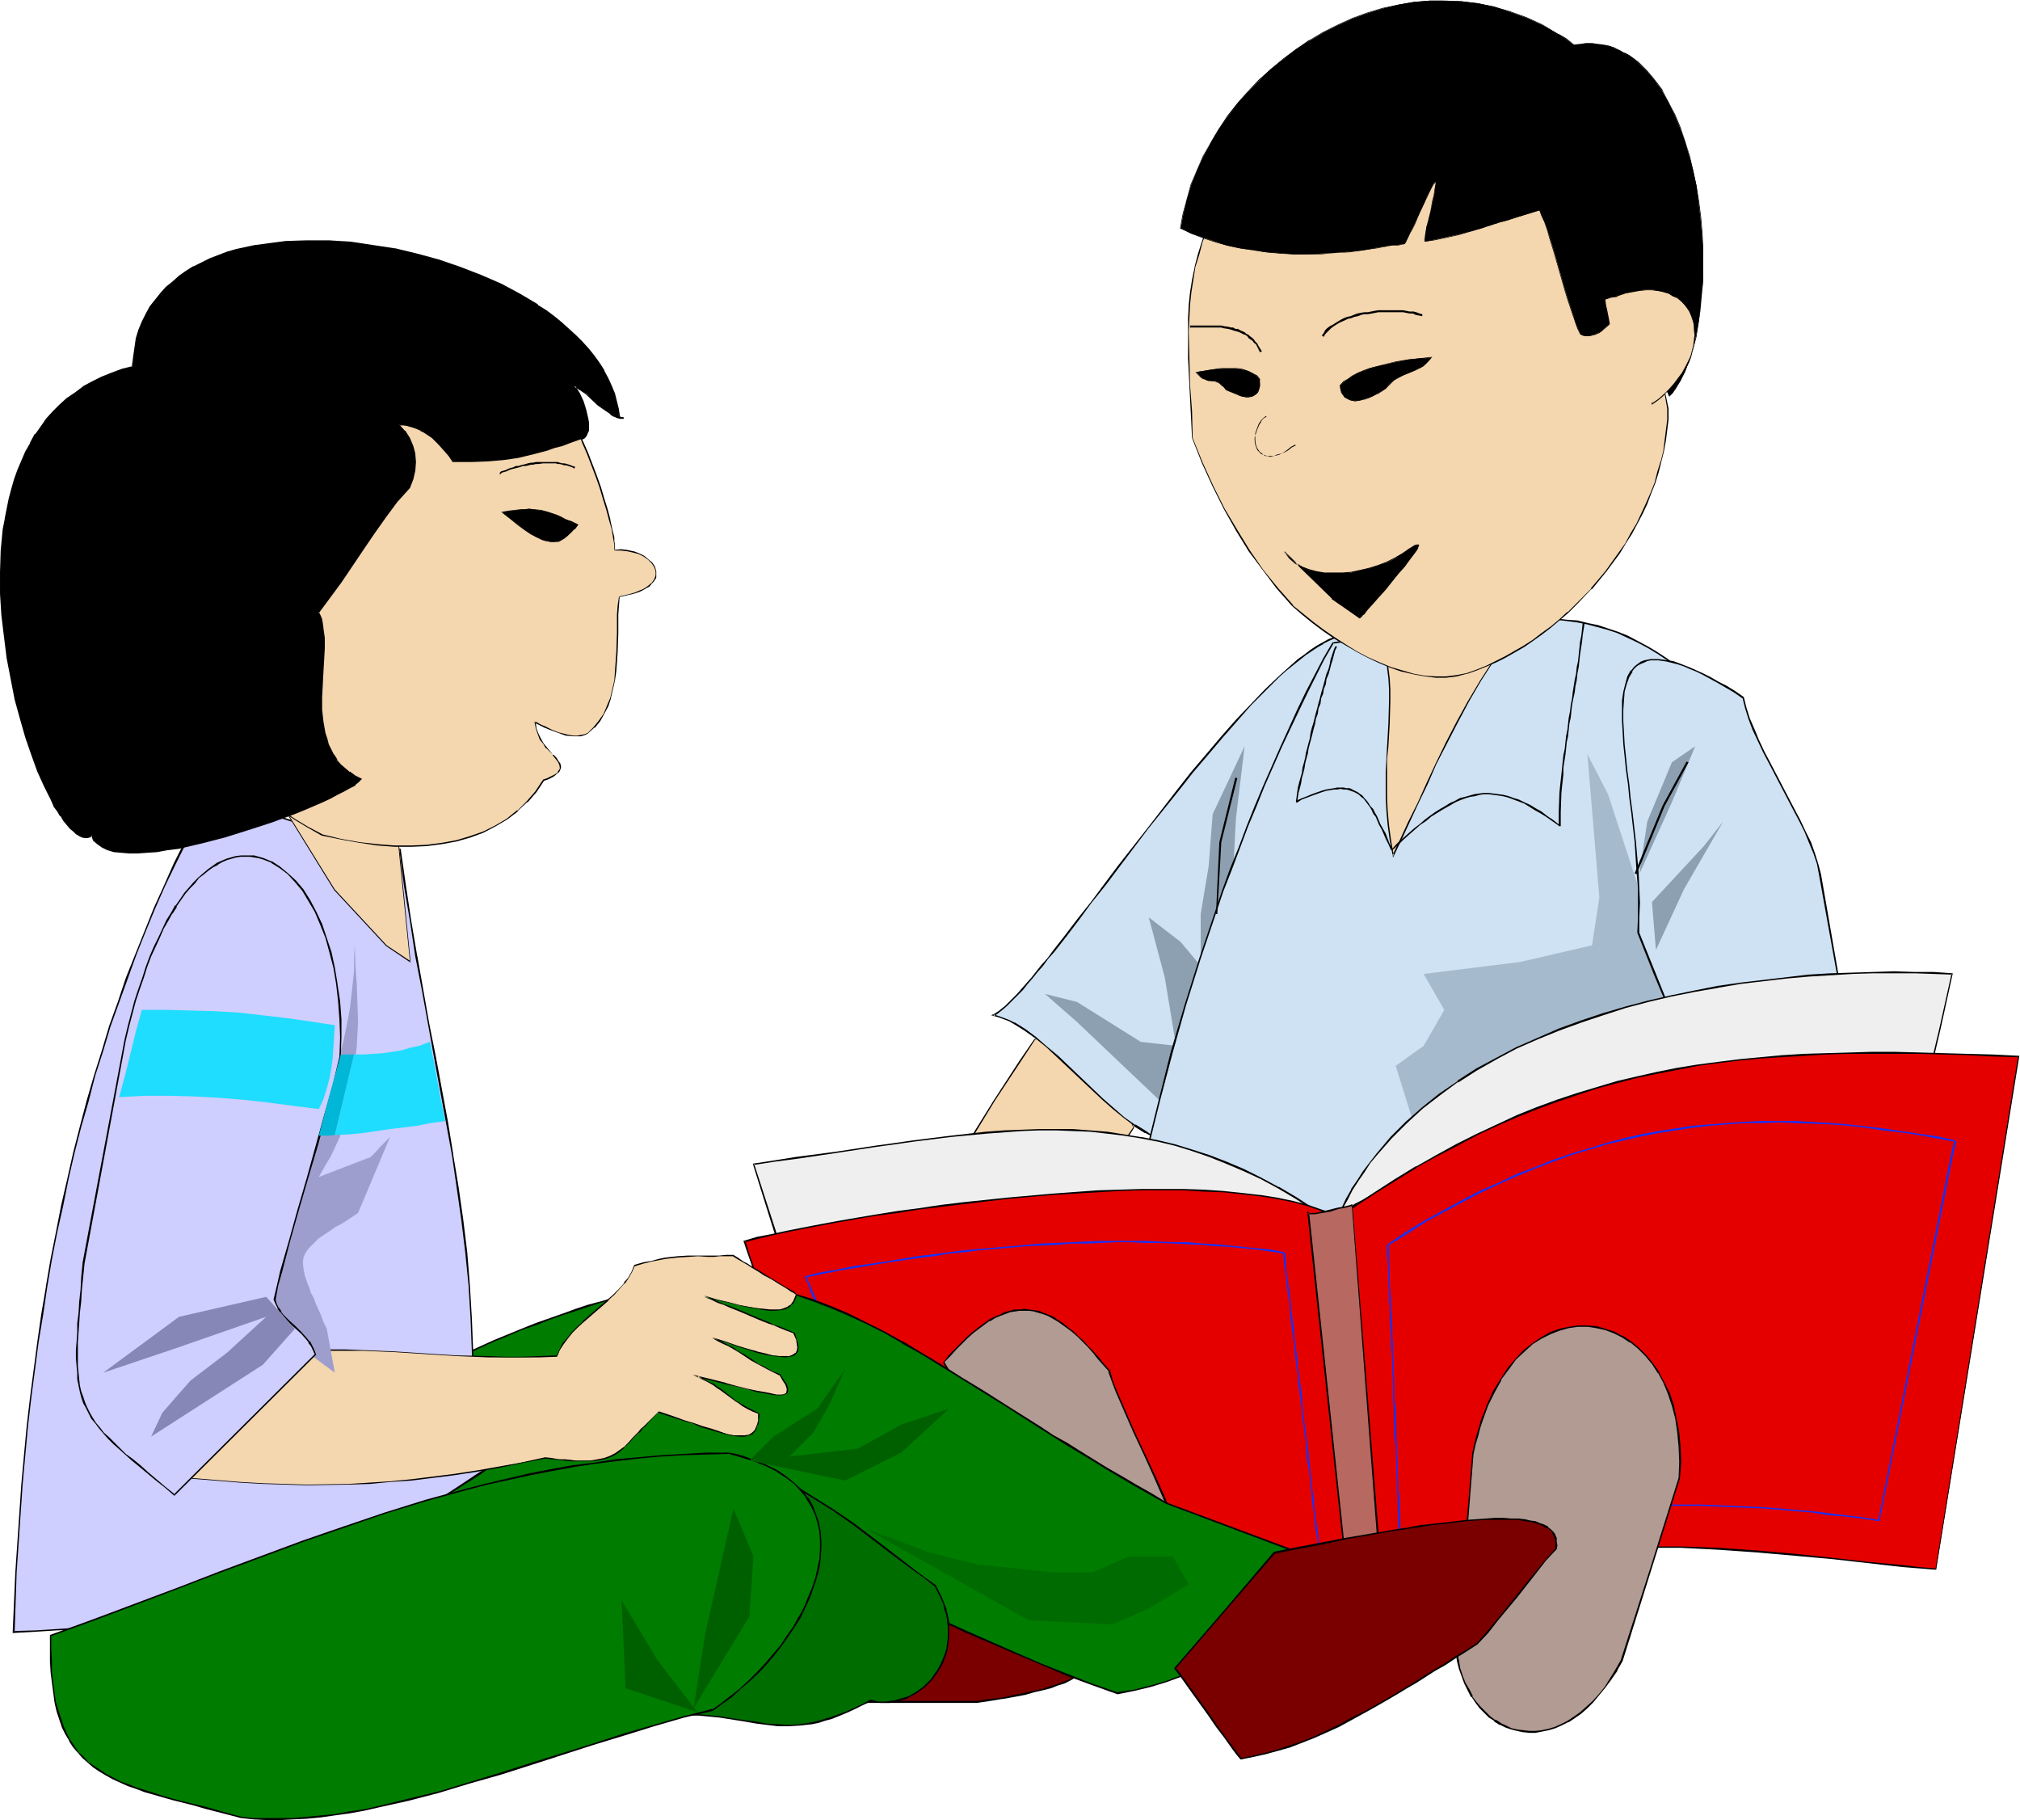
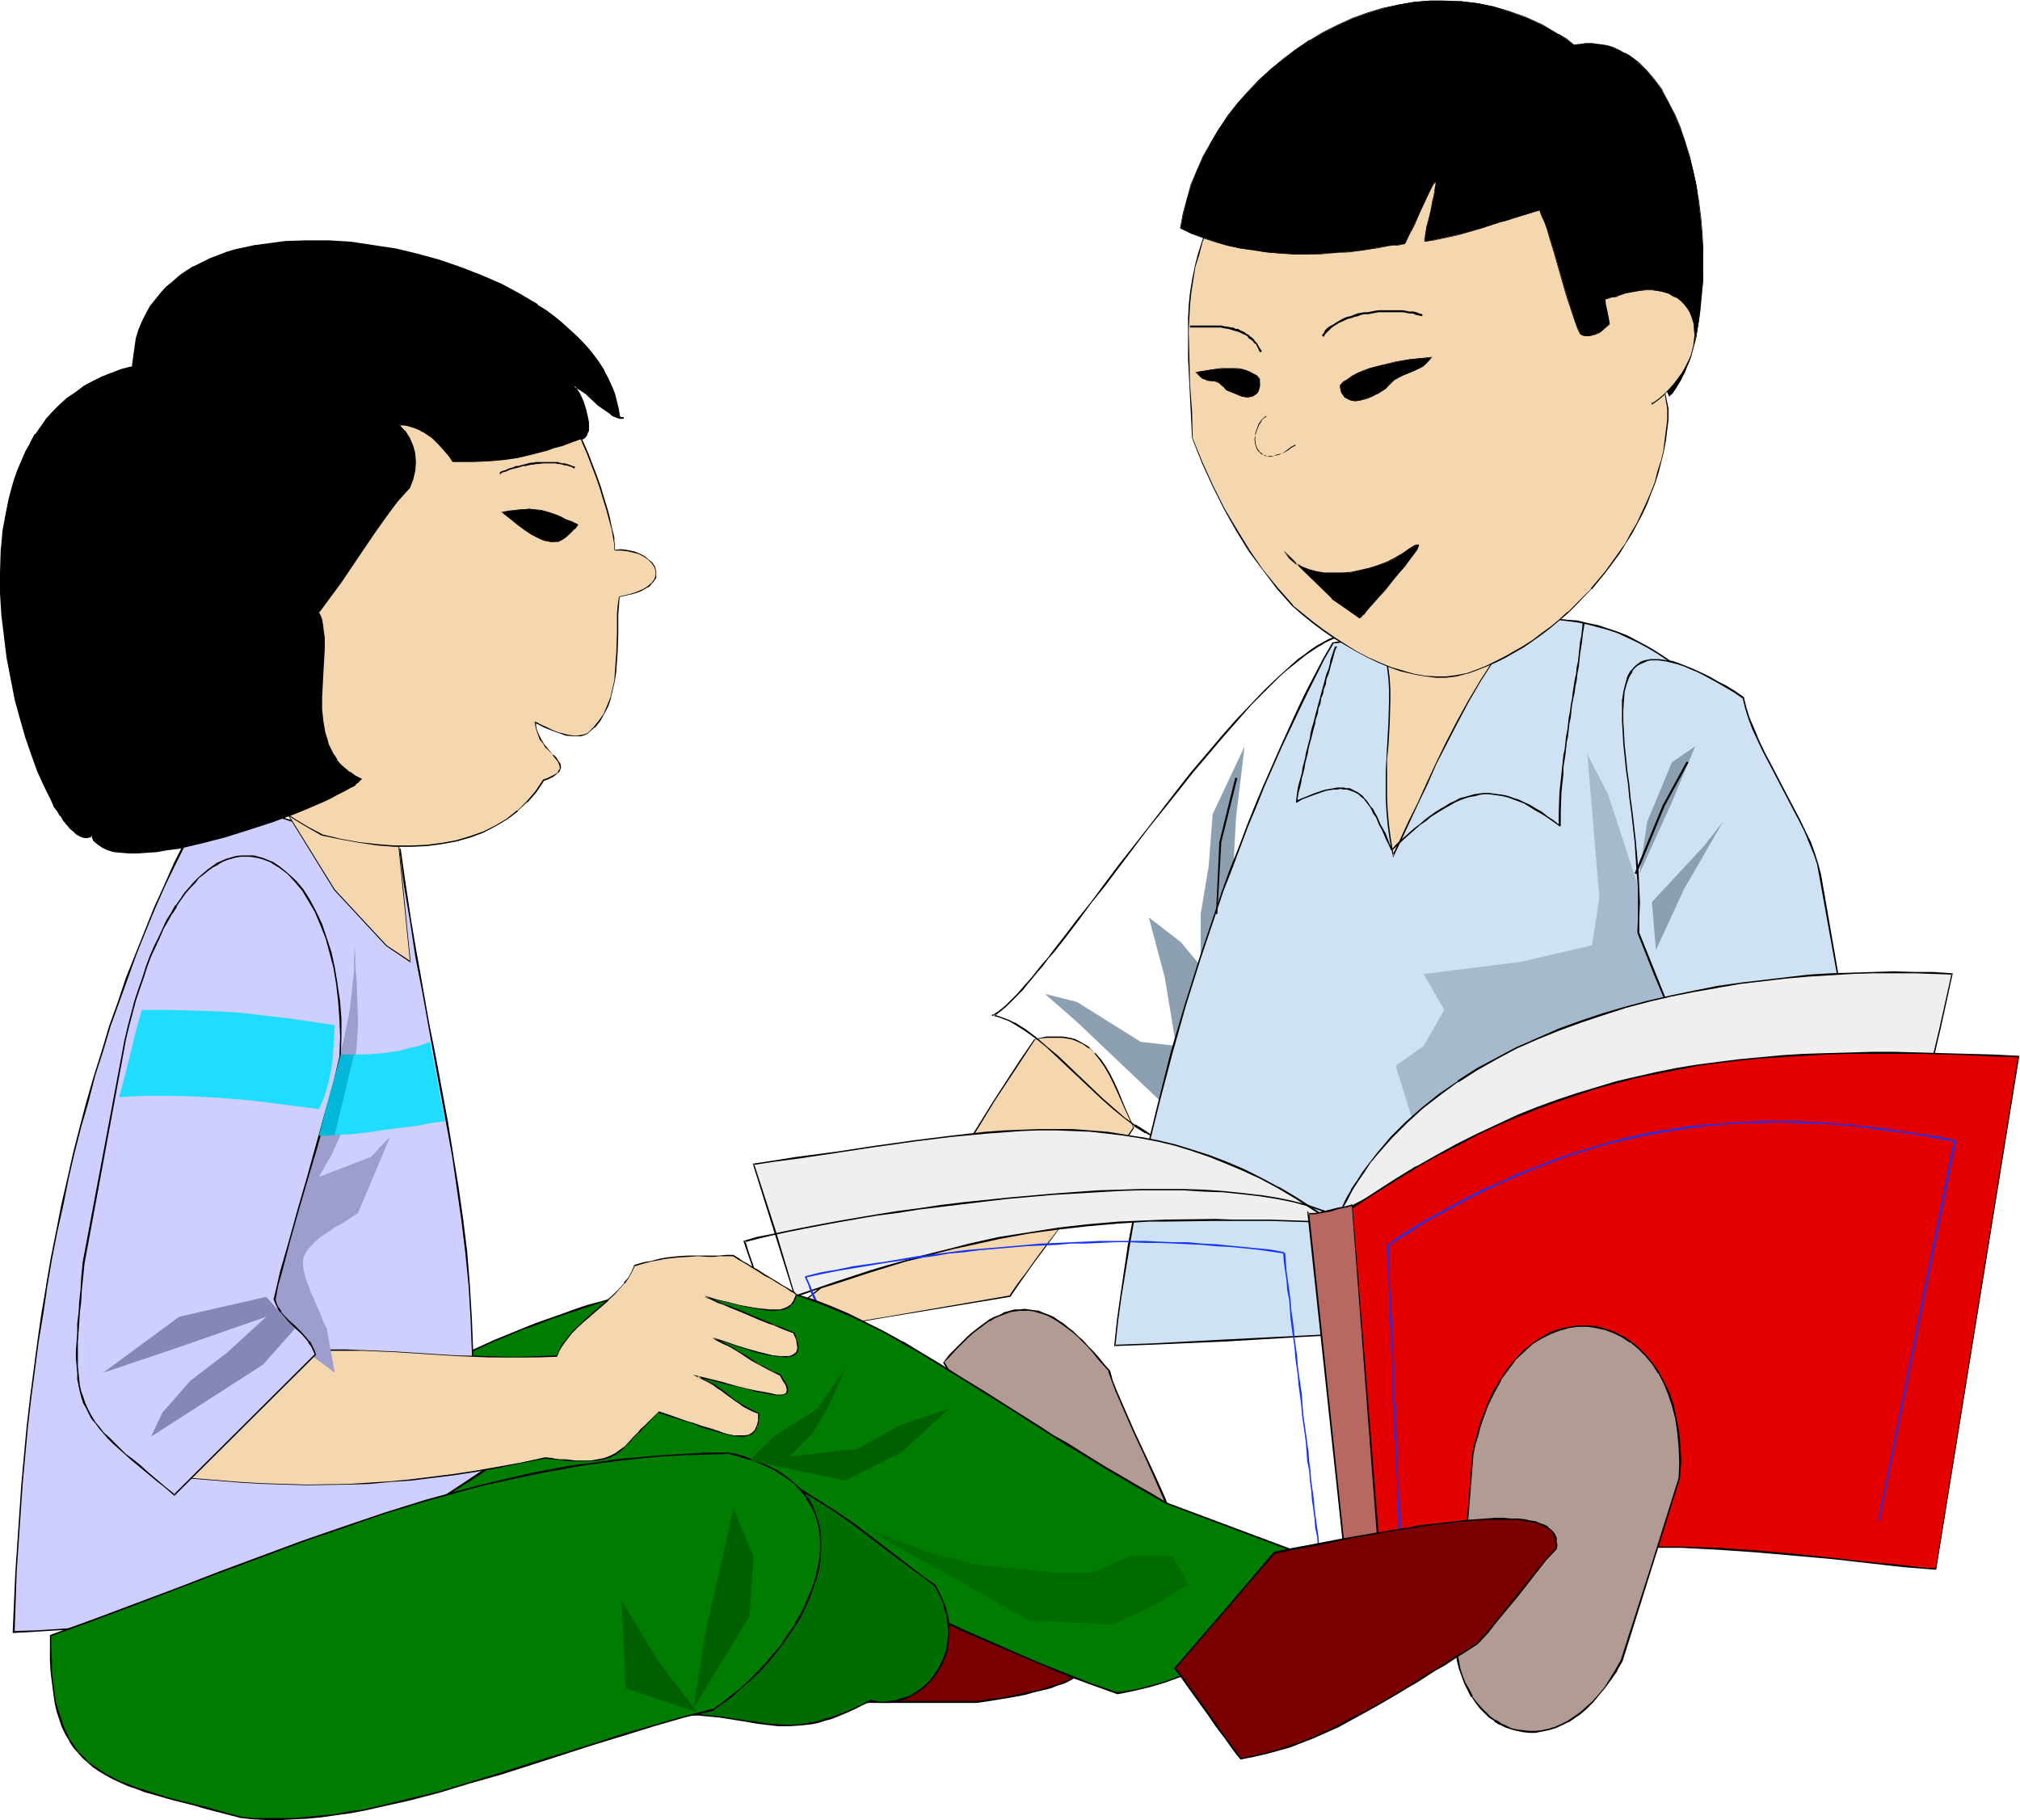
<svg xmlns="http://www.w3.org/2000/svg" fill-rule="evenodd" height="441.822" preserveAspectRatio="none" stroke-linecap="round" viewBox="0 0 3035 2734" width="490.455">
  <style>.brush1{fill:#f4d6af}.pen1{stroke:none}.brush2{fill:#000}.brush3{fill:#cee2f4}.brush4{fill:#8ca0b2}.brush6{fill:#efefef}.brush7{fill:#e50000}.brush8{fill:#b29b93}.brush9{fill:#1132ff}.brush10{fill:#7a0000}.brush11{fill:#007c00}.brush13{fill:#ceceff}.brush16{fill:#006000}.brush19{fill:#1eddff}</style>
  <path class="pen1 brush1" d="m1554 1561-21 32-20 31-19 29-36 59-19 29-20 31-21 32-14 14-15 13-31 26-33 25-33 24-34 25-33 25-31 26-15 14-14 13 186-31 186-31 13-18 12-18 12-16 12-16 22-30 23-29 21-28 23-30 11-16 12-16 13-18 13-18-13-28-12-27-6-13-6-13-7-11-7-10-8-10-9-8-10-7-11-5-6-2-6-1-7-1h-24l-9 1-9 2z" />
  <path class="pen1 brush2" d="m1554 1561-22 32-39 60-36 58-19 30-20 30-21 32h1l-15 14-14 14v-1l-32 26-33 25-33 25-34 24-32 26-31 25v1l-15 13-16 16 188-32 187-31 13-19 12-17 12-17 12-16 22-30 22-28 22-29 23-29 11-16 12-17 13-17 12-19-13-29-11-27-6-13-6-12-7-12-7-10-8-9h-1l-8-8v-1l-10-6-11-6-7-2-6-1-7-1h-24l-9 2-9 2v1l9-2 9-1h24l7 1 6 1 6 2 11 5 10 7v-1l9 8h-1l8 10 7 10 7 12 6 12 6 13 12 27 13 28v-1l-13 19-12 17-12 17-12 16-22 30-22 28-22 29-23 30-11 15-12 17-13 17-13 19 1-1-186 32-186 31v1l14-14 15-14v1l32-26 32-25 34-25 33-24 33-25 31-26 15-14 15-14 21-32 19-30 20-30 36-59 39-59 21-32h-1v-1z" />
-   <path class="pen1 brush3" d="m1492 1525 8 2 8 3 8 3 8 4 16 10 16 12 17 14 16 14 67 64 16 14 17 14 16 12 16 9 8 5 8 3 8 3 7 2 11-20 10-20 10-21 9-21 20-45 20-47 19-48 19-50 38-101 39-102 19-50 19-48 19-47 20-45 10-21 10-21 10-20 10-20-5-5-6-4-6-2-6-2-7-1h-7l-7 1-8 2-8 3-8 3-8 5-9 5-9 6-9 7-10 7-10 8-10 8-9 9-21 21-21 21-22 24-22 25-22 26-23 27-22 28-45 57-43 56-21 28-20 26-20 26-19 25-18 23-8 10-9 11-8 10-8 9-7 8-7 9-7 7-6 7-7 6-5 6-5 4-6 4-4 3-4 2z" />
  <path class="pen1 brush2" d="m1489 1525 11 3 8 3 8 3 7 4 16 10 17 12 16 13 16 15 67 63 17 15 16 13 16 12v1l16 10h1l8 4 8 3 7 3 9 2 11-20 10-20 10-21 10-22 19-45 20-47 19-48 19-50 38-101 39-102 19-49 19-49 20-47 19-44 10-22 10-21 20-40-6-5-5-5-6-3-7-2h-14l-7 1h-1l-7 2-8 3-8 3-9 5-9 5-9 6-9 7-10 7-9 8-10 9-10 9-21 20-21 22-22 23-22 25-22 26-23 27-22 28-44 57-44 56-21 28-20 27-20 25-19 25-18 23-8 11-9 10-8 10-7 9-8 9-7 8-7 8-6 6-6 6-6 6-5 4-5 4-5 3h1l-7 3 4 1 4-2 4-3 5-4 6-5 5-5 6-6 7-7 7-7 7-9 7-8 8-10 8-9 8-11 9-10 18-23 19-25 19-26 21-26 21-28 43-57 45-56 22-28 23-27 22-26 22-25 21-24 22-22 20-20 10-9 10-8 10-8 10-8 9-6 9-6 9-5h-1l8-4 9-4 8-3 7-2 7-1h7l7 1h-1l7 2 6 3-1-1 6 4 5 5v-1l-21 39-10 21-9 22-20 44-19 48-20 48-19 49-38 102-38 102-20 49-19 48-19 48-20 44-10 22-10 21-9 20-11 19h2l-8-2-8-3-8-3-7-5-16-10v1l-17-12-16-14-16-14-67-64-17-14-16-14-16-12-16-10h-1l-8-4-8-3-8-3-7-2v2l-4-1z" />
  <path class="pen1 brush4" d="m1852 1325 5-96 13-108-48 102-6 78-12 72v78l-30-36-48-37 24 90 17 103-53-6-96-60-48-12 48 42 138 131 48-107 48-234z" />
  <path class="pen1 brush3" d="m2002 965-13 24-12 25-13 26-14 26-12 28-13 28-13 29-13 29-13 31-12 31-12 31-13 33-12 32-11 34-23 68-22 69-21 71-18 73-18 73-15 73-14 75-11 74-5 36-4 37 54-2 57-3 57-3 59-3 59-3 60-3 122-7 121-7 60-3 60-3 58-4 58-3 56-2 54-3 3-60 3-59 2-58 2-57 2-56 1-56v-111l-1-55-2-56-4-56-4-56-5-57-6-58-7-58-9-60-17-16-16-15-16-13-15-12-16-12-15-10-15-9-15-8-14-7-15-7-15-5-16-5-15-3-15-3-15-2-17-2-16-1h-34l-17 1-19 1-18 2-20 2-20 2-20 3-22 3-23 3-23 4-24 4-26 3-26 4-28 4z" />
  <path class="pen1 brush2" d="m2002 965-14 24-26 50-13 27-25 55-26 59-13 31-12 30-12 32-13 32-12 33-11 33-23 68-22 70-21 71-18 72-18 73-15 74-14 74v1l-11 74-5 36-4 38 55-2 114-5 118-7 60-3 122-7 121-7 60-3 118-6 58-4 56-2 56-3 5-120 3-58 2-57 2-112v-111l-1-55-2-56-3-56-4-56-6-57-6-58-7-58-9-60-17-16-16-15-16-14-15-12-16-12-15-10-15-9-15-8-15-8-15-6-15-5-15-5-15-3-16-4-15-1-17-2-16-1h-34l-17 1-19 1-18 2-20 2-20 2-20 3-22 3-23 3-23 4-24 4-26 3-26 4-28 5v2l28-4 26-4 26-4 24-4 23-3 23-4 22-3 20-3 20-2 20-2 18-2 19-1 17-1h34l16 1 17 2 15 2 15 3 15 4 15 4 15 5 15 7 15 7 15 8 15 9 15 10 15 11 16 13 15 13 17 15 16 16v-1l9 60 7 58 6 58 5 57 4 56 3 56 2 56 2 55v111l-3 112-2 57-2 58-6 119 1-1-54 2-56 3-58 3-118 7-60 3-121 7-122 7-60 3-118 6-114 6-54 2 1 1 4-37 5-36 12-74 13-74 15-74 18-73 19-72 20-71 22-70 23-68 11-33 13-33 12-32 12-32 13-31 12-30 26-59 26-55 13-27 25-50 14-24-2 1v-2z" />
  <path class="pen1" style="fill:#a5bacc" d="m2469 1355-53-162-31-60 18 215-11 72-108 25-145 18 31 54-31 54-42 30 37 119 396-227-61-138z" />
  <path class="pen1 brush6" d="m1132 1748 31 100 31 99 30-10 29-10 28-9 27-8 27-8 25-8 25-7 24-6 24-6 24-5 45-10 44-8 44-7 44-4 46-4 46-3h24l50-1 26-1 27 1h56l30 1 30 1h33l-28-18-26-17-27-16-26-14-27-13-25-11-26-10-26-8-26-8-25-6-26-5-25-4-25-3-26-3-26-1-26-1h-25l-26 1-27 2-27 2-53 5-56 7-28 4-29 4-59 9-61 9-31 4-32 4z" />
  <path class="pen1 brush2" d="m1131 1748 63 201 31-11 29-9 55-18 26-8 26-8 25-6 24-7 24-6 23-5 45-10 44-8 44-6 44-5 46-4 46-3h24l76-1h83l60 2 37 1-31-21-26-17-27-16h-1l-26-14-26-13-26-11-26-10-25-8-26-8-25-6-26-5h-1l-25-4-25-4-26-2-26-2h-51l-26 1-27 1-27 2-53 6-56 7-28 4-29 4-59 9-61 8-31 5-33 5 1 2 32-5 31-4 61-9 59-9 29-4 28-4 56-7 53-5 27-2 27-2 26-1h25l26 1 26 1 26 3 25 3 25 4 26 5 25 6 26 8 26 9 25 10 26 11 26 12 26 14 27 16 26 17 28 18 1-2h-33l-60-2h-56l-27-1-76 1-24 1-46 2-46 4-44 5-44 7-45 7-45 10-23 6-24 6-24 6-25 7-25 7-27 8-55 18-29 10-30 10 1 1-30-100-32-99-1 2-1-2z" />
  <path class="pen1 brush3" d="m2619 1047 4 16 5 16 7 17 7 16 8 17 9 17 36 69 9 17 8 17 7 17 7 16 5 16 3 16 38 211h-261l-25-62-25-62 1-22 1-23-1-22-1-23-4-46-5-44-3-22-2-21-3-21-2-20-2-19-1-18-1-17v-16l1-15 1-13 3-12 3-11 6-8 2-4 4-3 3-3 4-3 5-2 5-1 5-1h12l7 1 7 1 7 2 9 2 8 3 9 4 10 4 10 5 11 5 12 7 11 7 13 7 13 8z" />
  <path class="pen1 brush2" d="M2618 1049v-1l4 16 5 16 6 16 8 17 8 17 9 17 36 69 9 17 8 16 7 17 7 17 5 15 3 16 38 211 1-1h-261l2 1-25-62-25-62v-22l1-23-1-22-1-23-4-46-5-44-3-22-2-21-3-21-2-20-2-19-1-18-1-17v-16l1-15 1-13 3-11 4-11 5-8h-1l3-4 4-4 3-2 4-2 5-2 4-2 5-1h12l7 1 7 1h-1l8 2 8 2 9 3 9 4 10 4 10 5 11 6 11 6 12 7 12 7 13 9 2-2-13-9-13-8-12-6-12-7-10-5-11-5-9-4-10-4-8-3-8-3-8-1-7-1-7-1h-12l-5 1-5 1-5 2-4 3-4 3-3 3-3 4h-1l-5 9-3 11-3 12-2 13v31l1 17 1 18 2 19 2 20 3 21 2 21 3 22 5 44 3 46 2 23v45l-1 22 25 63 26 62h262l-37-213-4-15-5-16-6-17-8-16-8-17-9-17-36-69-9-17-8-17-7-17-7-16-5-16-4-16-2 2z" />
-   <path class="pen1 brush7" d="m1119 1864 19-4 21-5 23-5 24-5 26-5 28-5 28-5 30-5 31-5 31-4 33-5 33-4 67-7 68-6 68-4 33-2 33-1h63l31 1 29 2 29 3 26 3 26 4 24 5 22 6 20 7 10 4 9 4 8 4 8 5 6 79 6 78 5 77 10 153 5 77 6 78 6 80-32-4-30-3-30-3-28-3-27-2-26-3-26-2-25-2-24-2-24-2-45-2-44-1h-44l-43 2-43 4-23 2-22 3-23 4-23 5-24 5-24 5-26 6-26 7-26 8-29 8-28 9-30 10-6-17-5-17-11-37-10-39-9-40-9-42-8-42-17-87-17-87-8-42-10-41-9-41-10-38-10-37-6-18-5-17z" />
  <path class="pen1 brush2" d="m1120 1864-1 2 19-5 21-5 23-5 25-5 26-5 27-5 29-5h-1l30-5 31-4 31-5 33-4 33-4 67-8 68-6 68-4 33-2 33-1h63l31 2 29 1 29 3 26 3 25 4 25 5 22 6 20 7 9 4 10 4 8 4h-1l8 5v-1l6 79 6 78 5 77 10 153 5 77 6 78 6 80 1-2-32-3-30-3-30-3-28-3-27-2-26-3-26-2-25-2-24-2-24-2-45-2-44-2-44 1-43 2-43 3-23 3-22 3-23 4-24 5-23 4-25 6-25 6-26 7-27 8-28 8-29 9-30 10 2 1-6-17-5-18-11-37-10-38-9-40-9-42-8-42-17-87-25-129-9-42-9-40-10-39-11-37-6-17-5-17h-3l6 18 6 17 10 37 10 39 9 40 9 41 26 130 16 86 9 43 9 41 9 41 10 38 10 37 6 17 6 19 31-11 29-9 28-8 27-8 26-6 25-7 25-5 23-5 24-4 23-4h-1l22-3 23-3 43-4 43-2h44l44 1 45 2 24 2 24 2 25 2 26 2 26 3 27 2 28 4 30 2 30 4 33 3-6-81-6-78-5-77-10-153-5-77-6-78-6-80-8-5-9-4-9-5-9-3-20-7-23-6-24-5-25-4h-1l-26-3-29-3-29-2-31-1h-63l-33 1-33 1-68 5-68 6-67 7-33 4-33 5-31 4-31 5-30 5-29 5-27 5-26 5-25 5-23 5-21 4-20 6h3z" />
  <path class="pen1 brush8" d="m1517 2208-50-81-49-80 9-11 9-10 9-9 8-8 9-8 8-6 8-6 8-5 8-5 8-3 8-3 7-3 8-1 7-1 7-1 7 1 8 1 7 2 7 2 7 3 7 4 8 4 7 5 7 5 8 7 7 6 8 8 7 7 8 9 8 9 8 9 8 10 5 15 6 15 13 31 14 32 15 31 14 32 15 31 12 31 6 15 5 15-14-5-15-6-32-13-32-12-34-13-33-13-33-13-32-12-15-6-14-6z" />
  <path class="pen1 brush2" d="m1518 2207-50-80-49-81-1 1 10-10 9-10 17-17 9-8 8-6 8-6 8-6v1l8-5 7-3 8-3 8-3 7-1 7-1h14l8 1h-1l7 2 7 2 8 3 7 4 7 4 7 5 7 5 8 6 8 7 7 7 8 8 8 9 7 9 8 9 9 10h-1l5 14 6 16 13 30 14 32 15 32 14 31 14 32 13 30 6 16 5 15 1-2-14-6-15-5-31-13-33-12-34-13-33-14-33-12-31-13-15-5-14-6-2 2 15 6 15 6 31 12 33 13 33 13 34 13 33 13 31 12 15 6 17 6-6-17-5-15-13-31-14-31-15-32-15-32-14-32-13-30-6-15-4-15-9-10-8-10-8-9-8-8-7-8-8-7-7-7-8-6-7-6-8-5-7-5-7-3-8-3-7-3-7-1-8-1-7-1-7 1h-8l-7 2-8 2-7 4-8 3-8 4-1 1-7 5-8 6-9 7-8 7-18 18-9 9-9 12 49 81 50 81 2-2z" />
  <path class="pen1 brush9" d="m1211 1919 23-5 25-5 24-4 48-8 47-7 25-3 23-4 23-2 23-3 24-2 23-2 23-2 22-1 24-1 21-2h23l22-1 22-1h22l22 1h21l23 1 21 1 21 1 21 2 20 1 21 2 20 2 21 3 20 3v-2h1l-21-4-21-2-20-2-21-2-20-2-21-1-21-2h-21l-23-1-21-1h-66l-22 1-23 1-21 1-24 1-22 2-23 2-23 2-24 2-23 2-23 3-23 3-25 3-47 8-49 7-24 5-24 4-24 6 1 2z" />
  <path class="pen1 brush9" d="m1928 1882 1 14 2 14 2 14 1 14 3 15 1 14 1 14 2 15 2 14 2 14 1 14 2 15 2 14 1 14 2 14 2 15 1 14 2 14 2 14 2 15 1 14 1 14 3 14 1 15 2 14 1 14 2 14 2 15 1 14 3 14 1 14 2 15h3l-3-15-1-14-2-14-2-14-2-15-1-14-2-14-2-14-1-15-2-14-1-14-2-14-2-15-2-14-2-14-1-14-1-15-2-14-2-14-2-14-1-15-2-14-2-14-1-14-2-15-2-14-1-14-2-15-2-14-2-14-1-14-1-14h-3z" />
  <path class="pen1 brush9" d="m1983 2337-20-3-19-1-19-2-19-2-20-2-38-2-19-3-20-1-19-2-38-3-20-2-20-1-19-3-19-1-19-1-19-2-20-2-19-2-19-1-19-1-20-3-19-1-20-2-38-3-19-2-20-1-19-3-38-2v2l38 3 19 2 20 1 19 3 38 2 20 2 19 2 20 2 19 1 19 1 19 3 20 1 19 2 19 2 19 1 19 2 20 1 20 3 38 2 19 2 20 2 19 2 38 2 20 3 19 1 19 2 19 2 20 2v-2z" />
  <path class="pen1 brush9" d="m1367 2284-6-12-4-12-5-11-10-23-4-11-5-12-5-11-5-12-5-11-5-12-5-11-5-12-5-11-4-11-5-12-5-11-5-12-5-11-4-12-5-11-6-11-4-12-5-11-5-12-5-12-5-10-9-24-5-11-5-12-5-11-2 1 5 11 4 12 5 11 10 23 4 11 5 12 5 12 5 10 5 12 5 11 5 12 5 12 5 11 4 11 6 12 4 11 5 12 5 11 5 12 4 11 6 11 5 12 5 12 5 11 4 12 5 10 10 24 4 11 5 12 6 12 2-1z" />
  <path class="pen1 brush6" d="m2002 1847 7-16 7-15 7-15 8-14 9-14 9-13 10-14 10-12 21-25 23-23 24-22 26-20 28-20 28-17 29-17 31-16 31-14 32-14 33-12 33-11 34-10 35-9 34-8 34-7 35-6 35-6 34-4 34-4 34-3 33-2 33-2 32-1 31-1 30 1 29 1 28 1-18 81-19 80-4 1-5 1h-7l-7 1-9 1-9 2-10 1-11 1-12 2-12 1-13 2-14 2-15 3-15 2-32 5-34 5-35 6-37 6-39 6-38 7-40 7-80 16-40 8-39 8-39 8-37 9-36 9-34 9-33 9-15 5-15 4-14 5-14 4-12 5-13 5-11 5-11 4-9 5-9 5-8 5-7 4-6 5-5 5-4 5-3 4-2 5v5z" />
  <path class="pen1 brush2" d="m2000 1853 10-21 7-16 8-14 7-14 9-14 9-13 9-14 10-12 22-25 23-23 24-22 26-20 27-20v1l28-18 30-17 30-16 32-14 32-13 33-12 33-11 34-11 34-9 34-8 35-7 35-6h-1l35-6 34-4 34-4 34-3 33-2 33-2 32-1h61l29 1 28 1-1-1-18 81-19 80 1-1-4 1h-5l-7 1-7 1-9 1-9 1-10 2-11 1-12 2-12 1-13 2-14 2-15 3-15 2-32 4-34 6-35 5-37 6h-1l-38 7-39 7-39 7-80 15-40 8-40 9-38 8-37 9-71 18-32 9-16 4-14 5-15 5-13 4-13 5-12 5-11 5-11 4-9 5-10 5-8 5-7 5-6 4-5 5-4 5-3 4v1l-2 4-1 12 3-6 1-5 2-5v1l2-4 4-5 5-5 6-5 7-4 8-5h-1l9-5 10-4 11-5 11-5 12-5 13-4 13-5 14-4 15-5 15-5 33-9 70-18 38-9 38-8 39-8 40-8 80-16 40-7 39-6 38-7 37-6 35-6 34-5 32-5 15-2 15-2 14-2 13-2 12-2 12-1 11-2 10-1 9-1 9-2h7l7-1 5-1 5-1 19-81 18-82-29-2h-29l-30-1-31 1-32 1-33 1-33 2-34 4-34 4-34 4-35 5-35 7-34 7-35 8-34 9-34 10-33 11-33 12-32 14-32 14-30 16-30 16-28 18v1l-28 19-25 20-25 22-23 23-21 25-10 13-10 13-9 14-9 13v1l-8 14-7 15-7 15-7 15 2 1-3 6z" />
  <path class="pen1 brush10" d="M1256 2556h212l20-2 18-3 17-3 16-4 15-3 13-3 11-3 11-4 9-4 9-3 7-4 6-4 6-4 4-4 4-4 4-4 2-4 2-4 2-9 1-8v-9l-3-17v-17l-144-38-142-37-50 100-50 99z" />
  <path class="pen1 brush2" d="M1255 2558h213l20-3 18-3h1l17-3 16-3 14-4 13-3 12-3 10-4 10-3 8-4 7-4 7-3v-1l5-4 5-4 4-4 3-4 3-4 2-4 2-9v-1l1-8v-9l-3-17v-9l-1-9-143-38-143-37-51 101-50 101 3-1 50-100 49-99h-1l142 38 143 37-1-1v8l1 9 2 17 1 9-1 8-2 9-2 4-3 4h1l-3 4-4 4-5 4-6 4 1-1-7 4-7 4-8 3-10 4-10 3-12 4-13 3-14 3-16 3-17 4-18 2-20 3h-212l2 2-3 1z" />
  <path class="pen1 brush11" d="m697 2034 23-10 23-10 22-9 21-9 20-8 21-7 19-7 19-7 19-6 18-5 17-5 18-5 16-4 17-3 16-3 16-2 15-3 15-1 29-2h29l27 2 27 3 27 5 26 7 25 9 27 9 26 12 26 12 27 14 28 15 28 17 30 18 31 19 32 20 33 21 36 22 18 12 18 12 20 12 20 11 20 13 21 13 22 12 21 14 23 13 24 13 100 37 99 38-9 21-10 21-10 19-13 18-13 18-14 15-15 15-17 14-17 13-19 11-20 10-21 10-22 8-23 7-25 6-25 5-38-14-38-14-38-16-38-16-75-33-75-34-75-34-75-33-37-16-38-15-38-15-38-13-29 5-29 6-29 6-29 8-58 16-117 34-59 16-29 7-29 7-29 6-29 5 44-186 43-187z" />
  <path class="pen1 brush2" d="M698 2035v1l23-11 22-10 22-9 21-9 21-7 20-8 20-7 19-6 18-6 18-6 18-5 17-4 17-4 16-4 16-3 16-2 15-2 15-2 29-2h29l27 2 27 4 26 5 26 6 26 9 26 10 26 11 26 12 28 14 28 16h-1l29 16 29 18 31 19 32 20 34 21 53 34 19 12 19 12 20 12 20 12 21 13 22 13 22 13 23 13 23 13 200 75-1-2-9 22-10 20-10 20v-1l-12 18-13 18-15 16-15 15-17 13-17 13v-1l-19 12h1l-21 10-21 10-21 8-24 7-24 6-26 4h1l-38-13-38-15-38-15-37-16-75-33-75-34-75-34-75-33-38-16-38-15-38-15-38-14-29 6-29 5-29 7-29 8-58 16-118 34-58 15-29 8-29 7-29 6-29 5 2 1 43-186 43-186-2-1-43 186-44 188 31-5 29-6 29-7 29-7 58-16 117-34 59-16 29-7 29-7 28-6 29-5h-1l38 14 39 14 37 15 38 16 75 33 75 34 75 35 75 32 38 16 37 16 38 14 39 14 25-5 25-6 23-7 22-8 21-9 20-11h1l18-11v-1l18-12 16-14 16-15 14-16 13-17 13-18v-1l11-19 10-20 9-23-201-75-23-14-23-13-22-13-21-12-21-13-21-13-19-12-20-11-18-12-54-34-33-21-33-20-30-19-30-18-28-17h-1l-27-15-28-14-26-13-26-11-26-10-26-8-26-7-27-5-27-3-27-2h-29l-29 2-15 1-15 3-16 2-16 3-17 3-17 4-17 5-17 5-19 5-18 6-19 7-20 7-20 7-20 8-22 9-22 9-22 10-24 11 2 1z" />
  <path class="pen1 brush1" d="m2082 986 3 17 2 16 1 17v16l-1 35-2 35-1 18-1 19v39l1 20 2 22 3 22 4 23 12-24 12-27 13-27 14-30 14-29 15-31 16-32 17-31 19-32 19-31 22-31 23-30 25-30 13-14 14-14 14-14 15-13 15-13 16-12-16 6-15 5-13 6-13 6-12 5-11 5-10 5-10 6-17 9-15 10-14 10-13 10-14 10-14 10-15 9-17 10-10 6-10 5-11 5-12 5-12 6-14 5-15 6-16 6z" />
  <path class="pen1 brush2" d="m2082 986 2 17 2 16 1 17v16l-1 35-2 35-1 18-1 19v39l1 20 2 22 3 22 5 26 13-27 12-26 13-28 14-29 13-30 16-31 16-31 17-32 18-31 20-31 22-31 23-31 25-29h-1l14-14 13-14 14-14 15-13 15-13 20-15-20 7-15 6-14 5-13 6-11 5-11 5-10 6-10 5-17 10-15 10-14 9-14 10-13 10-14 10-16 10-17 10-9 5-10 5-11 5-12 6-13 5-13 6-15 5-16 7 1 1 16-6 15-6 13-5 13-6 12-5 11-6 10-5 9-5 17-10 16-10 14-10 13-9 13-10 15-10 15-10 17-10 9-5 11-5 10-5 12-6 13-5 14-6 14-5 16-6-1-2-15 12-16 14-14 13-15 14-13 14-14 14-25 29-23 31-21 31-20 31-19 32-17 31-16 31-15 31-14 30-13 29-14 28-12 26-12 25h2l-4-23-3-22-2-22-1-20v-58l2-18 2-35 1-35v-16l-1-17-2-16-3-17v1l-1-1z" />
  <path class="pen1 brush1" d="m1792 658 14 37 17 35 17 34 18 33 19 30 20 29 22 27 23 27 15 12 15 13 16 12 17 11 16 11 17 9 17 10 17 7 18 8 17 5 17 4 17 4 16 1h16l16-2 15-3 15-5 14-6 15-7 14-7 14-8 14-8 13-9 13-10 14-10 13-11 12-11 13-11 23-25 22-26 20-28 9-14 9-15 8-14 8-15 7-16 6-15 6-16 5-15 5-16 4-16 2-16 2-16 2-16v-16l-6-29-5-27-6-26-6-26-6-24-5-23-6-23-6-21-6-21-6-19-6-19-5-18-7-17-6-16-6-15-6-14-7-14-7-12-6-12-7-11-7-11-7-9-8-9-7-8-8-7-8-7-8-6-8-5-9-4-8-4-9-3-9-2-10-2-10-1-10-1h-10l-10 1-11 1-11 2-12 2-11 3-13 3-12 4-13 4-13 6-13 5-14 6-15 6-14 7-15 7-16 7-16 9-16 8-16 9-18 9-17 9-19 10-18 10-19 11-20 11-20 11-20 11-21 12-22 12-7 19-6 19-5 19-4 19-3 19-2 19-1 20v60l2 40 2 40 2 40z" />
  <path class="pen1 brush2" d="m1791 658 15 38 16 35 17 34 18 32 19 31 21 28 21 28 23 26 15 13 16 13 16 12 16 11 17 10 17 10 17 9 17 8 17 7 17 6h1l17 4 17 3 16 2h16l16-2 15-4h1l14-5 15-6 14-6 14-7 14-8 14-8 13-9 14-10 13-10 13-11 13-11 12-12 23-24h1l22-27 20-27 9-15 9-14 8-15 8-15 7-15 6-16 6-15 5-16 4-16 4-16 3-16 2-16 2-16v-16l-6-29-5-27-6-26-6-26-6-24-5-23v-1l-6-22-6-22-6-20-6-20-6-19-6-17-6-17-6-16-6-15-7-15-13-26-6-12-8-11-6-10-7-9-8-9-8-8-7-8-8-6-8-6-9-5-8-5-9-3-9-4-9-2-10-2-10-1h-30l-11 1-11 2-12 2-11 3h-1l-12 3-12 4-13 5-13 5-14 5-14 6-14 6-15 7-15 7-15 8-16 8-16 8-34 18-18 10-18 10-19 9-19 11-19 11-20 11-20 11-22 12-22 12-7 19-6 19-5 19v1l-4 19-3 19-2 19-1 20v60l2 40 2 40 2 40h1l-1-40-3-40-1-40-1-40 1-20 1-20 2-19 3-19 3-19 6-19 5-19 8-19 21-12 21-11 21-12 20-11 19-10 19-11 19-10 18-10 17-9 35-18 16-8 16-9 15-7 15-7 15-7 14-6 14-6 13-6 13-5 14-4 12-4 12-3 11-3 12-2 11-2 11-2h30l10 2 10 2h-1l9 2 9 3 9 4 9 4 8 5 8 6 8 7v-1l7 8 8 8h-1l8 8 7 10 7 10 7 11 7 12 13 26 6 14 6 16 6 16 7 17 6 17 6 19 6 20 5 20 6 22 6 22 6 23 5 24 6 26 6 26 6 27 5 29v16l-2 16-2 16-2 16-4 16v-1l-5 16-4 16-6 15-7 16-7 15-7 15-9 15-8 15-10 14-20 28-22 26h1l-24 24-12 12v-1l-13 12-12 10-14 10-13 10-14 9-14 8-14 8-14 7-14 7-15 6-14 5-15 3-16 2h-16l-16-1-17-3-17-5-17-5-17-7-18-8-17-9-16-10-17-11-16-11-16-12-16-13-15-12h1l-23-26-22-27-20-29-19-31-19-32-17-34-16-35-15-37h-1z" />
  <path class="pen1 brush2" d="m1774 343 16 8 18 6 18 6 18 6 19 4 20 3 20 3 20 1 20 2h21l21-1 21-1 21-2 21-2 21-4 21-3 9-1 10-1 2-1 1-3 3-5 3-6 3-7 4-8 8-17 8-17 3-8 4-7 3-6 2-5 2-3 1-1 1 1v3l-1 4v6l-2 7-1 7-4 17-4 16-2 8-1 7-1 5v9l14-3 19-4 18-4 34-9 9-3 9-3 10-3 11-3 10-4 12-3 13-4 13-4 3 8 4 9 4 11 4 11 4 13 4 13 8 28 8 28 4 13 4 12 4 12 3 11 4 9 3 8 4 2 5 1h4l5-1 5-2 4-2 5-2 4-4 9-8 8-10 6-10 4-12 8 18 9 18 19 35 19 34 8 18 8 18 5-5 4-5 8-13 7-14 6-16 5-17 5-19 4-20 3-21 2-22 2-23v-46l-2-24-2-23-3-24-3-24-5-23-6-22-6-22-8-21-8-19-9-19-10-17-11-16-12-14-13-12-6-6-7-5-8-4-7-4-8-3-7-3-9-2-8-1-9-1h-9l-9 1-9 1-12-8-12-8-23-13-24-11-25-9-24-8-24-5-25-3-24-1h-24l-24 2-23 4-24 6-23 7-22 8-22 10-22 11-20 12-21 13-19 15-19 15-17 17-17 17-16 18-14 19-14 19-12 20-11 21-10 21-8 21-7 22-5 22-4 22z" />
  <path class="pen1 brush2" d="m1773 343 17 8 18 7 18 6 18 5 19 4 20 3 20 3 20 2 20 1h42l21-2 21-1 21-3 21-3 21-4h9l10-2 2-1 2-3 2-5 3-6 4-7 4-8 7-17 8-17 4-8 3-7 3-6 3-5 2-2 1-2h-1l1 1v3l-1 4-1 6-1 7-2 7-3 17-4 16-2 8-1 7-1 5-1 5v3l1 1 14-2 19-4 18-4 34-10 9-3 9-3 10-3 11-3 10-3 12-4 13-4 13-4 3 8 4 9 4 11 3 11 4 13 4 13 8 28 8 28 4 13 4 12 4 12 4 11 3 9 4 8 4 2 5 1h4l5-1 5-1 4-2h1l4-3 5-4 8-7 8-10v-1l6-10 5-12h-1l8 18 8 18 20 35 19 34 8 18 8 19 5-5 4-6 8-13 7-14 6-16 6-17 5-19 3-20 3-21 2-22 2-23v-46l-1-24-2-23-3-24-4-24-5-23-5-22-7-22-7-21-8-19-10-19-9-17v-1l-12-16-11-13-13-13-7-5-7-5-7-4h-1l-7-4-8-4-7-2-9-2-8-1-9-1h-9l-9 1-9 1-11-9-12-7h-1l-23-14-24-11-25-9-24-7-24-5-25-3-24-1h-24l-24 2-23 4-24 5-23 7-22 8-22 10-22 11-20 12h-1l-20 14-19 14-19 16-18 16-17 18-15 17-15 19-13 20-12 20-12 21-9 21-9 21-6 22-6 22-4 22h1l4-22 5-22 7-22 8-21 10-21 11-21 13-19 13-20 15-19 15-18 17-17 18-16 18-16 20-14 20-14 20-12 22-11 22-10 22-8 23-7 24-5 23-4 24-2 24-1 24 2 25 3 24 5 24 7 25 9 24 11 23 14 12 7 12 8 9-1h27l8 1 9 3 7 2 8 3 7 4 7 5 7 4 7 6 13 12 12 14 11 16 10 17 9 19 8 19 8 21 6 22 5 22 5 23 4 24 3 24 2 23 1 24 1 23-1 23-1 23-2 22-4 21-3 20-5 19-5 17-7 16-7 14-7 12-5 6-4 5h1l-8-18-9-18-19-34-19-35-8-18-9-19-4 13-6 10-8 10-9 8-4 3-5 3-4 2-5 2h-9l-5-1-4-1-3-8-3-9-4-11-4-12-4-12-4-13-8-28-8-28-4-13-4-13-4-11-4-11-3-9-4-9-13 4-13 4-12 4-10 3-11 4-10 2-9 4-9 2-34 10-18 4-19 4-14 2v1-9l2-5 1-7 1-8 4-16 4-17 1-7 2-7 1-6 1-4v-3l-2-1-1 1-2 3-3 4v1l-3 6-3 7-4 8-8 17-7 17-4 8-3 7-4 6-2 5v-1l-2 3-1 2-10 1-9 1-21 3-21 3-21 3-21 2-21 1h-42l-20-1-20-2-20-2-20-4-19-4-18-5-18-6-18-7-16-8v1h-1zm129 282-4 3-3 3-2 3-2 3-3 8-1 3-1 3v3l-1 4v3l1 7 1 3 1 2 1 3 4 4 2 2 3 1 3 2h3l3 1h3l4-1 4-1 4-1 4-2 5-2 5-3 5-4 6-3-1-1-6 3-5 4-4 3-5 3-4 1-4 1-4 2h-10l-3-1-3-1-2-2-3-2-3-4-1-2-1-2-1-3-1-7v-7l1-3 1-3 1-3 3-7 2-3 2-4 3-3 4-2-1-1zm111-46 6-5 6-5 7-4 8-5 9-3 9-4 19-5 20-4 19-4 19-2h8l8-1-4 5-4 4-5 4-4 2-9 5-17 7-9 4-4 3-5 3-4 4-4 6-13 7-6 4-6 2-6 2-5 2-5 1h-9l-4-1-4-2-3-2-3-4-2-3-2-5-1-6z" />
  <path class="pen1 brush2" d="M2013 579v1l6-6 6-5 8-4h-1l8-4 9-4 9-3 19-6 20-4 19-3 19-2 8-1 8-1v-1l-4 6-5 4-4 3-5 3h1l-9 4-17 7-9 5-5 2-4 4-4 4-4 5-13 8-6 3-6 3-6 2-5 2h-5l-5 1-4-1-4-1-4-1h1l-4-3-2-3-3-4v1l-1-5-2-6 1 6 1 5 3 4 2 3 4 2 4 2 4 1 4 1 5-1 5-1 5-1 6-2 6-3 6-3h1l12-8 5-5 4-4 4-4 4-2 9-5 17-7 9-4 5-3 4-4 4-4 5-6-9 1-8 1-19 2-19 3-20 5-19 5-9 3-9 4-8 4-7 5-7 4-5 6zm-120-10-5-4-5-4-6-3-5-2-6-1-7-1-12-1-13 1-13 1-12 2-12 2 4 4 3 3 3 3 3 1 5 2h10l5 2 2 2 4 2 3 4 4 4 11 5 5 2 5 2 4 1h12l3-1 3-2 3-3 1-2 2-4 1-4v-11z" />
  <path class="pen1 brush2" d="m1893 569-4-5-6-3-6-3-5-2-6-2-7-1h-25l-13 2-12 2-13 2 4 4 4 4 3 2 3 1 5 2 10 1 5 2 2 1 3 3 4 3 3 4 12 5 5 2 5 2 4 1 4 1h4l4-1 3-1 3-2 3-2 2-3 1-4 1-4v-11 5l-1 6-1 4-1 4-2 2-2 2-3 2-3 1-4 1h-4l-4-1-4-1-5-1-5-2-11-6-3-4-4-3-3-2h-1l-2-2-5-2-10-1-5-1-3-2h1l-3-2-4-3-4-4 12-1 12-2 13-2 13-1 12 1 7 1 6 2 5 2 6 2h-1l6 4 5 4zm-105-77h47l3 1 7 1 4 1 3 1 3 1 4 1 3 1 6 3 3 1 3 2 2 3 3 2 3 2 2 3 3 2 2 4 2 4 2 4 3-1-3-5-2-3-2-4-3-3-2-3-2-2-4-3-2-2-4-2-2-2-7-3-3-2h-4l-3-2h-3l-4-1-7-1-4-1h-47v3zm201 14 2-4 3-3 3-3 3-3 4-3 8-5 9-4 4-2 5-1 5-2 5-1 5-2 5-1h5l6-1 5-1 5-1h37l5 1 5 1h5l4 2 5 1 5 1v-3l-4-1-5-2-4-1h-6l-5-1-5-1h-37l-6 1-5 1-5 1h-5l-6 1-5 1-5 2-5 2-5 1-5 2-4 2-5 3-8 5-4 2-4 3-3 3-2 4-3 4 3 2zm-58 324 7 9 8 7 10 5 10 5 12 3 12 2h27l13-1 14-3 13-3 14-5 13-4 12-6 11-7 11-7 4-3 4-2 2-1 2-1 1 1v1l-1 2-1 3-2 3-3 4-3 4-3 5-8 10-9 11-20 23-10 12-8 10-8 8-4 4-2 4-3 2-1 2-1 1-1 1-41-30-71-69z" />
  <path class="pen1 brush2" d="m1930 830 7 9 9 8 9 5 11 4 11 4h1l12 2h27l13-2 14-2 14-4 13-4 13-5 12-6 12-6 10-7 4-3 4-2 3-1h-1l2-1v1-1 1l-1 2-1 2-2 4-2 3-4 4-3 5-8 11-9 11-20 23-9 11-9 10-8 9-3 4-3 3-2 3-2 2-1 1h1l-42-30-72-70v2h1-1l71 69v1l42 29 2-2h1l1-2 2-2h1l2-3 3-4 8-9 9-10 10-11 19-24 10-11 7-10 4-5 3-4 3-4 2-3 1-3 1-2v-2h-4l-3 1-3 2-5 3-10 7-12 7-12 6-13 5-13 4-13 3-14 3-13 1h-27l-12-2-11-3-11-4-9-6-9-7h1l-8-8h-1z" />
  <path class="pen1 brush1" d="m2429 444 12-4 11-2 11-2 10-1h9l9 2 9 1 7 3 7 3 6 3 6 5 5 5 4 5 4 6 2 6 3 7 1 7 1 7 1 8-1 8-1 8-2 8-3 8-3 9-4 8-5 8-6 8-6 8-7 8-8 8-9 7-9 8-3-9-4-9-6-20-7-21-7-23-7-22-7-22-6-20-3-9-4-8z" />
  <path class="pen1 brush2" d="M2430 443v2l12-4h-1l11-2 11-2 10-1h9l9 1 9 2h-1l8 2 6 4 7 3 5 4 5 5 4 5 4 6 3 7 2 6 2 7v7l1 8-1 8-1 8-2 8-2 8-4 8-4 8-5 9-6 8-6 8-7 8-7 7-9 8-10 7h2l-4-8-3-9-6-20-7-22-7-22-14-44-6-20-4-9-3-9h-1l3 9 3 10 7 20 14 44 6 22 7 21 6 21 4 9 3 9 11-8 8-7v-1l8-7 7-8h1l6-8 6-8 5-9 4-8 3-8 2-9 2-8 2-8v-16l-1-7-1-7-3-7-2-6-4-6-4-6h-1l-5-5-6-4-6-4-7-3-7-3-9-1-9-1h-19l-11 2-11 2-12 4h1z" />
  <path class="pen1 brush1" d="m2412 450 9-3 8-1 8-1 7 1 7 1 7 2 7 2 6 3 6 4 5 5 5 5 4 5 5 6 3 7 3 6 3 7 4 14 2 16v15l-1 7-1 8-2 8-3 7-3 7-4 7-5 6-5 6-6 6-6 5-5-5-5-7-4-8-5-9-6-11-5-11-9-24-9-25-4-12-4-11-2-11-2-10-2-9-1-8z" />
  <path class="pen1" style="fill:#006d00" d="m983 2576 14-1h40l12 1 11 1 21 2 19 3 19 3 17 3 16 2 17 2h16l17-1 18-3 10-2 9-2 10-4 11-3 11-5 12-5 12-6 13-7 7 2 8 1h7l7-1 7-1 8-1 6-2 7-3 13-7 11-9 10-10 9-12 7-13 6-14 2-8 2-16v-16l-1-9-1-9-3-8-2-9-4-9-4-9-5-9-17-13-16-11-31-24-30-23-29-22-31-21-31-20-17-10-17-10-18-10-19-9 3 7 1 8 2 8v8l-1 9-1 9-2 9-3 9-4 10-8 21-6 11-12 22-13 23-15 24-15 25-16 26-16 26-17 27-15 28-15 28-13 29z" />
  <path class="pen1 brush2" d="m981 2577 16-1h27l13 1h12l11 1 21 2 19 3 19 3 17 3 16 2 17 2h16l17-1 18-2 10-2 9-3 11-3 10-4 12-5 11-5 12-6 13-6h-1l8 1 8 1h14l7-2h1l7-1 7-2 6-3 13-7 12-9 10-10 9-12 8-14 5-14 2-7v-1l2-16v-25l-2-9-2-9-3-8-4-10-4-8-5-10-17-12-16-12-31-24-30-23-29-22-31-21-32-20-16-10-17-10h-1l-18-10-21-10 3 10 2 7 1 8 1 8-1 9-1 9v-1l-2 9-3 10-4 10-9 20-5 11-12 23-13 23v-1l-15 24-16 25-15 26-17 27-16 27-15 28-15 28-14 30 3-1 13-28 15-29 16-27 16-27 16-26 16-26 15-25 15-24v-1l13-23 12-22 6-11 9-20 3-10 3-10 2-9 1-9 1-9v-8l-1-8v-1l-2-7-3-7-2 1 19 10 19 9h-1l17 10 17 10 32 20 30 21 29 22 30 23 31 23 17 12 16 13v-1l5 10 4 8 4 9 2 9 3 9 1 9v-1l1 9v16l-2 16-2 7-6 15-7 13v-1l-8 12-11 11-11 8-12 7-7 2-7 2-7 2-7 1-7 1h-7l-8-1h1l-8-2-13 7-13 6-11 5-11 4-11 4-10 3-10 3-9 2-18 3-17 1-16-1-17-1-16-3-17-2-19-3-19-3-21-2-11-1-12-1h-40l-14 1 1 1-3 1z" />
  <path class="pen1 brush13" d="m601 1276 7 55 9 53 8 53 10 51 9 50 10 50 17 98 9 49 8 48 6 49 6 49 5 50 3 50 2 51v52l18 56 19 56-28 19-27 17-26 17-24 16-23 14-22 15-22 13-20 12-20 12-19 11-19 11-18 9-19 9-18 9-18 7-18 7-18 7-19 6-18 6-20 5-20 4-21 5-21 3-23 4-23 3-25 3-26 2-27 3-29 2-30 1-32 2-33 1 3-89 6-88 3-44 4-44 4-43 5-43 11-84 6-42 7-41 7-41 8-41 8-40 9-40 9-40 10-38 11-39 10-38 12-38 11-36 13-37 13-36 13-35 14-35 14-34 15-34 16-33 15-33 17-32 17-31 22 4 21 4 19 5 18 4 17 5 16 5 32 10 31 10 16 5 17 5 18 5 19 4 21 4 22 4z" />
  <path class="pen1 brush2" d="m601 1277-1-1 7 55 9 53 8 53 10 51 9 50 9 50 18 98 9 49 7 48 7 49 6 49 5 50 3 50 2 51v52l18 56 19 56v-1l-28 18-27 18-26 17-24 16-23 14-22 15-22 13-20 12-20 12-19 11-19 11-18 9-18 9-18 8-18 8-18 7-19 7-18 6-19 5-19 6-20 4-21 5-21 3-23 4-23 3-25 3-26 2-27 2-29 2-30 2-32 2-33 1 1 1 3-89 6-88 3-44 4-44 4-43 5-43 11-84 7-42 6-41 7-41 8-41 9-40 8-40 9-39 10-39 11-38 10-39 12-37 11-37 13-36 13-36 13-36 14-35 14-34 15-34 16-33 16-32 16-33 17-31-1 1 22 4 21 4 19 5 18 4 17 6 16 4 31 10 32 11 15 4 17 5 18 5 20 4 20 4 23 4 1-2-23-4-20-4-20-5-18-4-17-5-16-5-31-10-31-10-16-5-17-5-18-4-19-5-21-4-23-4-18 32-17 32-16 32-15 34-15 33-14 35-14 35-14 35-12 36-13 36-11 37-12 38-11 38-10 38-10 39-9 40-9 39-8 41-8 40-7 41v1l-7 41-6 42-11 84-5 43-4 43-4 44-3 44-6 88-4 91 35-2 32-2 30-1 29-2 27-3 26-2 25-3 23-3 23-3 21-4h1l20-4 21-5 19-5 19-6 18-6 18-6 19-8 17-7 19-8 18-10 18-9 19-10h1l19-11 20-12 20-13 21-13 23-14 23-15 24-16 26-17 27-17 28-20-18-56-19-57v1-52l-2-51-3-50-4-50-6-49-7-49-8-48v-1l-8-49-18-97-10-50-9-51-9-51v1l-9-53-8-53-8-56-1 2z" />
  <path class="pen1 brush11" d="m76 2457 65-24 65-24 63-24 63-24 61-23 62-23 62-21 61-21 61-19 63-17 31-8 63-14 32-6 32-6 33-5 32-4 34-4 33-3 34-2 34-1 35-1 11 3 10 2 19 7 18 7 15 8 14 9 12 9 10 11 9 11 7 12 5 12 4 13 3 13 1 14v13l-1 15-2 14-4 15-5 14-5 15-7 15-8 14-8 14-10 15-10 14-11 14-11 13-12 13-13 13-13 12-14 11-14 11-15 10-43 10-44 13-46 13-45 15-93 29-47 15-47 14-46 14-45 12-45 10-22 5-22 4-22 3-21 3-21 2-21 1-19 1h-20l-20-1-18-2-19-5-36-9-16-5-17-4-15-4-15-4-14-4-14-4-12-5-12-5-12-4-11-5-10-6-10-6-9-6-8-7-8-7-7-8-7-8-6-9-6-10-4-11-5-11-4-12-3-13-2-15-2-15-2-16-1-17v-38z" />
  <path class="pen1 brush2" d="m77 2457-1 1 66-24 64-24 63-24 63-24 62-23 62-23 61-21 61-21 62-19 62-17 31-8 64-14 31-6 33-6h-1l33-5 32-4 34-4 33-3 34-2 34-1 35-1 11 3 10 3 19 6 17 7 16 8h-1l14 9 12 9 10 11 9 11h-1l7 11 6 12 4 13 3 13 1 14v13l-1 15-3 14-3 14-5 15-6 14-6 15-8 15v-1l-8 15-10 14-9 14-12 14-11 13-12 13-13 13-13 12-14 11-14 11-14 10v-1l-43 11-45 13-45 13-46 15-93 29-47 15-46 14-46 14-46 11-45 11-22 5-22 3h1l-22 4-21 2-21 2-21 2h-59l-18-2-19-5-35-10-17-4-16-4-16-4-14-4-15-5-13-4-13-4-12-5-12-4-11-6-10-5-9-6-9-6-9-6-7-8-8-7-6-9-6-9v1l-5-10-5-11-4-12-4-12-4-13v1l-2-15-2-15-2-16v-17l-1-19v-19l-2-1v39l1 17 2 16 2 15 2 15 3 13 4 12 4 12 5 10 6 10v1l6 9 7 8 7 8 8 7 8 7 9 6 10 6 11 6 11 5 11 5 12 4 13 5 14 4 14 4 14 4 16 4 16 4 17 5 35 9 19 5h1l18 2 20 1h20l19-1 21-1 21-2 21-3 22-3 22-4 22-5 45-10 46-12 46-14 46-13 47-15 93-30 46-14 45-14 45-13 43-10 15-11 14-10 13-12 14-12 13-12 12-13 11-13 11-14 10-14 10-15 9-14 7-15 7-15 5-14 5-15 4-15 2-14 1-15v-13l-1-14-3-14-4-12-5-13-7-12h-1l-8-11-11-10-12-10-13-9-16-8-17-7-19-7-11-3-11-2h-35l-34 2-34 2-33 3-34 3-32 5-33 4-33 6-31 6-64 15-31 8-62 17-61 19-62 21-61 21-62 23-62 23-62 24-64 24-64 24-66 24 2 1z" />
  <path class="pen1 brush1" d="m441 2030 27-2h76l48 2 47 4 47 2 48 2 25 1h25l26-1 27-1 4-9 5-9 6-8 8-9 8-8 9-9 37-32 9-9 7-8 8-8 6-9 5-9 4-9 14-4 12-2 11-3 10-2 9-1 9-1 16-1h47l10-1h10l8 5 8 4 6 4 6 4 10 6 10 6 9 6 11 6 6 4 6 4 7 4 4 2 5 3-2 5-2 5-2 4-4 3-4 3-5 2-5 1-8 1h-8l-9-1-11-2-12-2-15-2-15-4-18-5-19-5 11 5 10 4 9 3 8 4 16 6 27 12 15 6 9 3 9 4 10 4 11 5 4 8 1 7 1 6-1 6-3 3-3 3-6 1-6 1-9-1-10-1-11-2-13-3-14-5-16-4-18-6-19-7 10 5 8 4 7 4 6 3 6 3 5 4 9 5 9 6 10 6 6 4 7 3 9 4 9 5 6 8 4 7 2 5v5l-1 3-3 2h-12l-8-1-10-2-12-2-14-3-16-4-18-5-19-5-22-5 10 4 8 5 6 3 6 4 5 3 4 3 15 12 4 2 4 4 6 3 7 4 8 4 9 4v11l-1 4-1 4-3 6-4 5-6 3-6 1h-8l-9-1-10-2-11-3-12-4-14-4-15-5-7-3-9-2-16-6-18-6-12 11-10 10-4 5-4 5-8 8-7 7-7 7-7 5-7 5-7 4-9 3-10 2-11 1h-29l-9-1-10-1-10-1-10-1-36 7-34 7-34 6-33 5-32 4-32 4-31 3-31 2-32 2h-96l-33-2-35-2-36-2-37-4 9-9 8-11 9-11 10-12 20-25 42-54 21-25 10-12 9-11 8-11 8-9z" />
  <path class="pen1 brush2" d="M442 2030h-1l27-1h76l48 2 47 3 47 3 48 2h76l27-1 4-10 6-9 6-8 7-9 8-8 9-8 37-32v-1l9-8 8-9 7-8h1l6-9 5-9 4-9v1l13-4 12-3 11-2 10-2 9-1 9-1 16-1 15-1 15 1h9l8-1h20l8 5 7 4 7 4 6 4 10 6 9 6 10 5 11 7 5 3 7 4 7 5 4 2 4 3v-1l-2 5-2 5-2 3-3 4v-1l-4 3-5 2-6 2h1-16l-9-1-11-1-12-2-15-3-15-4-18-4-19-6-1 2 11 4 10 5 9 3 9 4 15 6 28 12 15 6 9 3 9 4 10 4 11 4h-1l4 9v-1l1 7 1 6-1 6v-1l-2 4v-1l-4 3-5 2h-15l-10-1-11-3-13-3h1l-15-4-16-5-17-6-19-6-1 1 9 5 8 4 7 3 7 4 5 3 5 3 9 6 9 6 11 6 6 3 7 4 8 4 10 5v-1l5 9 4 6 2 6v-1 5-1l-1 3h1l-4 2h1l-5 1h-7l-8-2-10-2-12-2-14-3-16-4-18-5h1l-20-5-29-7 16 8 8 4 7 4 5 4 5 3 4 3 15 11 4 3 5 3 5 4 7 4 8 4 10 4-1-1v11l-1 4-1 3-3 7-4 4-5 3-6 1h-17l-10-2-11-4-12-4-14-4-14-5-8-2-25-9-18-6-12 12-10 10-5 4-4 5-8 8-7 8-6 6-7 5-7 5-8 4-8 3-10 2-11 2h-21l-8-1-9-1h-10l-10-2-10-1-36 8-34 6-34 6-33 5-32 4-32 4-31 3-31 2-32 2-63 1-33-1-33-1-35-2-36-3-37-3 1 1 8-10 9-10 9-12 10-12 20-25 42-53 21-25 9-12 9-12 9-10 8-10-1-1-8 10-9 10-9 12-10 12-20 25-42 53-21 26-9 11-10 12-8 10-9 11 38 3 36 3 35 2 33 1 33 1 63-1 32-1 31-3 31-2 32-4 32-4 33-5 34-6 34-7 36-7 10 1 10 1 10 1 9 1h29l11-1 10-2 9-3 8-4 7-5 6-5v-1l7-6 7-8 8-8h1l4-5h-1l5-4 9-10 12-12-1 1 18 6 25 8 8 2 14 6 14 4 13 4 11 3 10 2 9 1h8l7-2 5-2 5-6 2-6 2-4v-4l1-5v-6l-10-5-8-4-7-4-5-3-5-3-4-3-15-12-4-3-5-3-5-4-7-3-8-4-9-5-1 2 22 5 19 5 18 4 16 4 14 4 12 2 10 2 8 1h7l5-1 4-2 1-3v-5l-2-6-4-6-6-9-10-4-8-4-7-4-7-3-10-7-9-6-9-5-5-3-5-4-7-3-7-4-8-4-9-4-1 1 19 6 17 6 16 5 15 5 13 3 11 2 10 1 9 1 6-1 6-1 4-3 3-4 1-6-1-6-2-7-3-9-12-5-9-4-10-3-8-4-15-6-28-12-15-6-9-3-9-4-10-4-11-5-1 2 20 5 18 4 15 4 15 3 12 2 11 2 9 1h8l8-1 6-1 5-2 4-3v-1l4-3 2-4 2-4 1-6-4-4-4-2-7-4-7-4-6-4-10-6-10-6-9-6-11-6-6-4-6-3-7-5-8-5h-11l-10 1h-47l-16 1-9 1-9 1-10 2-11 3-12 2-14 4-4 10-5 9-7 8h1l-8 9-8 8-9 8-37 32v1l-9 8-8 8-7 9-7 8-5 10-4 9 1-1-27 1-26 1h-25l-25-1-48-1-47-3-47-3-48-2-25-1h-25l-26 1-27 1 1 1z" />
  <path class="pen1 brush1" d="m424 1211 79 125 78 84 35 25-17-180-175-54z" />
  <path class="pen1 brush2" d="m423 1209 79 128 78 84 37 25-18-182-176-55 1 2 174 55v-1l18 180 1-1-36-24-78-84-78-126-1 1-1-2z" />
  <path class="pen1" style="fill:#9e9ece" d="m533 1420 1 29 2 29 2 57-1 19-1 18-2 16-1 16-1 14-2 14-2 13-2 13-3 12-4 13-4 13-5 13-6 13-7 15-9 15-9 16 78-30 7-7 7-8 15-15-48 114-9 6-9 6-8 5-8 4-7 5-6 4-6 4-6 4-8 8-7 7-5 7-3 7-1 8 1 9 2 10 4 12 3 7 2 7 4 7 3 8 4 9 4 9 4 11 5 10 12 66-162-120 17-32 18-32 8-16 9-15 17-31 17-31 15-31 16-30 14-31 13-31 12-32 10-33 9-33 7-34 3-17 2-18 2-18 2-19v-19l1-19z" />
  <path class="pen1 brush7" d="m2002 1835 32-22 31-21 32-20 31-19 31-17 30-17 30-15 31-14 30-13 30-13 29-11 31-10 29-9 30-8 30-8 31-7 30-6 31-5 31-4 32-4 32-3 32-3 33-2 33-1 34-1h105l36 1 37 1 38 2 39 1-124 770-25-2-25-3-53-5-53-6-56-6-57-4-57-4-58-3h-57l-29 1-28 1-28 2-28 3-27 4-27 4-27 5-26 7-25 7-25 9-24 10-24 11-23 12-22 13-21 15-20 16-32-304-30-305z" />
  <path class="pen1 brush2" d="m2003 1835-1 1 32-22 32-21 32-20 31-19h-1l31-17 31-16 30-16 30-14 30-13 30-12 30-11 30-10 30-10 30-8 30-8 30-6 31-6 30-6 31-4 32-4 32-3 32-2 33-2 33-2 34-1h105l36 1 37 1 38 2 39 1-1-1-124 770 1-1-25-2-25-3-53-5-53-6-56-6-57-5-57-4-58-2h-86l-28 2-28 2-28 3-27 3-27 5-27 5-26 7-26 7-25 9-24 9-23 11-23 13h-1l-22 13v1l-21 14-20 16 2 1-31-304-31-305h-3l31 305 32 307 22-18 21-15v1l22-14 23-12 23-11 24-10 25-9 26-7 26-6 26-6 27-4 27-4 28-3 28-2 28-1 29-1h57l58 3 57 4 57 5 56 5 53 6 53 6 25 2 25 2 125-772-40-2-38-1-37-1-36-1-36-1h-35l-34 1-34 1-33 1-33 2-32 3-32 3-32 4-31 4-31 5-30 6-31 7-30 7-30 9-30 9-30 10-30 11-30 12-30 14-30 14-30 15-31 17-30 17h-1l-31 19-31 20-32 21-33 23h3z" />
  <path class="pen1" style="fill:#b76860" d="m1966 1822 59 564 49-36-42-540-1 1h-2l-3 1-5 1-5 1-5 1-12 3-12 3-6 1-5 1h-10v-1z" />
  <path class="pen1 brush2" d="m1964 1819 61 569 50-38-43-541h-1l-2 1-4 1-4 1-5 1-6 1-12 3-12 3-5 1-5 1h-8 1-2l-3-3 1 4 1 1h10l5-1 6-1 12-2 12-4 6-1 5-1 4-1 3-1h2l1-1-1-1 41 540 1-1-48 36 2 1-60-564-2 1-1-4z" />
  <path class="pen1 brush9" d="m2086 1871 29-18 28-18 56-30 27-14 28-13 27-12 27-11 26-10 27-10 27-8 26-8 26-6 26-6 26-5 26-4 25-4 26-3 26-2 26-2h26l26-1 26 1 52 2 26 2 26 3 26 4 27 3 27 4 27 5 27 5 1-2-27-6-28-4-27-4-27-4-26-3-26-3-26-2-52-3h-52l-26 1-26 2-26 2-26 2-25 4-26 4-27 5-26 6-26 7-26 8-27 8-26 9-27 11-27 10-27 13-28 12-27 14-57 31-28 17-28 19 1 2z" />
  <path class="pen1 brush9" d="m2936 1714-4 17-110 553 2 1 111-553 4-17-3-1z" />
-   <path class="pen1 brush9" d="m2823 2283-26-4-25-3-25-3-24-3-25-2-23-2-25-2-47-2-46-2h-90l-22 1-22 1-22 1-22 2-21 2-22 2-42 5-43 5-21 3-43 7-21 4-21 4-21 5-21 5 1 2 20-5 22-4 21-4 21-4 20-4 22-3 21-4 43-5 42-5 22-2 21-2 22-1 22-2h22l22-1 45-1h45l46 2 47 2 25 2 23 2 25 2 24 4 25 2 25 3 26 4v-2z" />
  <path class="pen1 brush9" d="m2105 2308-1-14v-14l-1-14v-13l-2-14v-14l-1-13v-14l-1-14v-13l-1-14v-14l-1-13v-14l-2-14v-28l-1-13v-14l-1-13v-14l-1-13v-15l-1-13-1-14v-13l-1-14-1-13v-15l-1-13v-27h-3v13l1 14 1 13v15l1 13v14l1 13v14l1 13 1 15v13l1 14 1 13v14l1 13v28l1 14v14l1 13v14l2 14v13l1 14v14l1 13v14l1 14v13l1 14v14l2 14h2z" />
  <path class="pen1 brush8" d="m2188 2481 3 13 2 12 4 12 4 11 5 10 6 9 5 9 7 8 7 7 7 7 8 5 8 6 8 4 9 3 9 2 9 2h18l10-1 9-2 10-3 10-4 10-5 9-6 10-7 9-8 9-9 9-10 10-11 8-13 9-13 8-15 43-136 43-138 1-24v-23l-2-21-4-21-5-19-6-18-7-17-8-15-10-14-9-12-12-11-11-9-12-8-13-7-13-4-14-3-13-2h-14l-14 2-14 3-14 6-13 7-13 8-13 11-12 12-12 15-11 16-11 19-9 20-4 10-4 12-4 12-4 12-3 13-3 13-6 75-7 75-12 148z" />
  <path class="pen1 brush2" d="m2187 2481 2 14 3 12 4 11 4 11 5 10 5 10h1l6 9 6 8 7 7 7 7 8 5v1l8 5h1l8 4 9 3 8 2 9 2h1l9 1h9l10-2 10-2 10-3 9-4 10-5h1l9-6 10-7 9-8 9-9 9-11 9-11 9-12 9-13v-1l8-14 43-137 43-137 2-25-1-23-2-21v-1l-4-20-4-20-6-18-8-16-8-15v-1l-10-14-10-12-11-11-11-9-12-8h-1l-13-7-13-4-13-4h-1l-13-1h-14l-14 2-14 3-14 5-14 8-13 9-13 10-12 13-12 14-11 17-11 18-9 20-4 11-5 12-3 11-4 13-3 12-3 14-6 75-7 75-12 148h2l13-148 6-75 6-75v1l3-14 4-13 3-12 4-12 4-11 4-11 10-20 10-18h-1l12-16 11-15 13-12 12-11 13-8 14-7 13-5 14-4 14-2h14l13 2 14 3 13 5 12 6 12 8v-1l12 10 11 11 10 12 9 14v-1l8 15 7 17 6 18 5 19 3 21 2 21 1 23-1 24-43 137-44 137-8 14-8 13-8 13-9 11-9 10-10 9-9 8-10 7-9 6-10 5-9 4-10 3-10 2h1l-10 1h-9l-9-1-9-1-9-2-8-4-9-4h1l-8-5v1l-8-6-7-7-7-7-7-8-6-8h1l-5-10-6-10-4-10-4-12-2-12-3-13h-2z" />
  <path class="pen1 brush13" d="m511 1587-5 22-5 21-13 45-13 47-13 48-14 47-13 47-12 45-6 22-5 21 3 7 3 6 3 6 4 5 9 9 9 8 9 9 9 9 4 5 3 6 3 6 3 6-212 211-14-11-14-12-13-10-11-10-11-9-10-9-10-8-8-8-8-8-7-8-7-7-6-7-5-8-4-7-4-8-4-8-2-8-3-8-2-10-1-9-1-10-1-10v-36l1-14 1-14 1-16 1-17 2-18 2-19 2-20 62-336 5-20 5-20 5-19 6-18 6-17 5-16 6-15 7-15 6-14 6-13 7-12 6-11 7-11 6-10 7-9 7-9 7-7 7-7 7-7 7-5 7-5 7-4 7-4 7-3 7-2 7-2 7-1h13l7 1 7 1 6 2 13 5 13 8 12 9 11 12 11 13 10 16 9 17 8 18 8 21 6 21 6 24 4 24 3 26 2 27 1 27-1 29z" />
  <path class="pen1 brush2" d="m510 1587-5 21-5 22-13 45-13 47-13 47-14 48-13 47-13 45-5 22-5 21 3 7 3 6v1l3 5h1l4 5 8 10 9 8 10 9 8 9 4 5h-1l4 5 3 6 3 7v-1l-212 211h2l-15-12-13-11-13-11-11-10-11-9-11-8-9-9-8-8-8-8-8-7-6-8-6-7-5-8-4-7-4-8-3-7-3-9-3-8-2-9-1-9-1-10-1-10v-36l1-14 1-14 1-16 2-17 1-18 2-19 2-20 62-335 5-21 5-19 5-19 6-18 6-17 5-16 6-16 7-15 6-13 6-14 7-12 6-11v1l7-11h-1l7-10 7-10 7-8 7-7 6-8 8-6 6-5 7-5 8-4h-1l7-4 7-3 7-2 7-2 7-1h13l7 1h-1l7 1 7 2 13 5h-1l13 8 12 9 11 12 11 13 9 15 10 17 8 19 8 20 6 22 6 23 4 24 3 26 2 27 1 27-1 29h2l1-29v-27l-2-27-4-26v-1l-4-24-5-23-7-21-7-21-9-19-9-17-10-16-11-13-12-11-12-10-12-8h-1l-12-5-7-2-7-2h-20l-8 1-7 2-7 2-7 3-7 3-7 5-7 5-7 6-7 6-7 7-7 8-7 8-6 9-7 10h-1l-6 11-7 11-6 13-6 13-7 14-6 14-6 16-5 16-6 17-6 18-5 19-5 19-5 21-63 335v1l-2 20-1 19-2 18-1 17-2 16v14l-1 14-1 12v12l1 12 1 10v10l2 9v1l2 9 2 8 3 9 4 7 4 8 4 8 6 7 6 8 6 7 7 8 8 8 9 8 9 8 10 9 11 9 12 10 12 10 14 11 15 13 213-212-3-8-3-6-3-6h-1l-4-5-8-9-9-9-9-8-9-9-4-5h1l-4-6v1l-3-6-2-7v1l4-22 6-21 12-46 13-46 14-48 14-47 13-47 12-45 5-22 5-22h-2z" />
  <path class="pen1 brush1" d="m845 602 5 9 6 11 7 13 6 15 7 16 7 16 13 34 6 17 5 17 5 16 4 15 3 14 3 12 1 6v14l10-1 9 1 9 2 9 2 8 4 6 6 6 5 4 6 2 6v6l-1 4-1 3-2 3-3 3-4 3-4 3-4 2-6 3-6 3-8 1-8 2-9 2-1 14-1 13v28l-1 29-2 28-2 14-2 13-4 13-4 12-5 12-7 11-8 9-10 10-5 2-5 1-6 1h-5l-12-2-11-4-11-4-10-4-4-2-4-2-3-2-3-1 2 9 2 9 4 7 4 7 5 6 5 6 5 5 4 5 4 4 2 5 1 4-1 3-2 4-2 2-3 2-3 3-4 2-5 2-5 2-12 17-13 15-14 14-16 12-17 11-19 9-19 7-21 6-22 4-23 3-23 1h-25l-26-2-27-3-28-6-29-6-20-11-20-13-19-12-18-13-18-14-16-14-16-14-15-15-14-15-13-16-12-15-12-17-11-16-10-17-10-17-8-18-8-18-7-18-7-18-6-19-5-19-4-19-4-20-3-20-3-19-1-21-1-20-1-20v-21l1-21 1-21 2-21 8-24 10-23 10-22 12-20 13-19 14-18 16-16 16-14 17-14 18-12 19-11 20-9 20-8 21-7 22-5 22-4 23-2 23-1h23l24 1 24 3 24 5 25 6 24 7 25 8 24 10 24 12 25 12 24 14 24 16 23 17 23 18z" />
  <path class="pen1 brush2" d="m845 603-1-1 6 10 6 11 6 13 7 14 6 16 7 16 13 34 6 17 5 17 5 16 4 15 4 14 2 12 1 6 1 5v9h10l9 1 9 2 8 2 8 4 7 5 5 5 4 6 2 6v6l-1 4v-1l-1 3-2 3-3 4v-1l-3 3-4 3-5 3-5 2-7 3-7 2-8 2-9 2-2 14-1 13v28l-1 29-2 28-1 14-3 13-3 13-5 12-5 12-7 10-8 10-9 9-5 2-5 1-6 1h-5l-12-2h1l-12-3-10-4-10-5-5-2-4-2-3-2-4-1 2 10 3 9 3 8 5 6 4 7h1l5 5 5 5h-1l4 5 4 5 2 4 1 4v3l-3 4h1l-2 2-3 2-4 2-4 2-4 2-6 2-12 18-13 15-14 14v-1l-16 13-17 10-18 9-20 7-20 6-22 4-23 3-23 1h-25l-26-2-27-3-28-5-29-7h1l-21-11-20-12-19-13-18-13-17-14-17-14v1l-15-14-15-15-14-16-13-15-12-16-12-16-11-17-10-16-10-18-8-17-8-18-8-18-6-19-6-18-5-19-4-19-4-20-3-20-3-19-1-21-2-20v-41l1-21 1-21 2-21 8-24 9-23 11-22 12-20 13-19 14-17 15-16 16-15 17-13 18-12 19-11 20-9 20-8 21-7 22-5 22-4 23-2 23-2h23l24 2 24 3 24 5 25 6h-1l25 7 24 8 25 10 24 11 24 13 24 14 24 15 24 17 23 19 1-2-24-18-23-17-24-16-24-14-24-12-25-12-24-10-24-8-25-7-25-6-24-4-24-4-24-1h-23l-23 1-23 2-22 4-22 6-21 6-21 8-19 9-19 11-19 12-17 14-16 15-15 16h-1l-14 17-13 19-11 21-11 21-10 23-8 25-2 21-1 21-1 21v21l1 20 1 20 2 21 2 19 3 20 4 20 4 19 6 19 5 19 7 19 7 18 8 18 9 17 9 17 10 17 11 17 12 16 12 16 13 15h1l14 16 15 14 16 15 16 14 17 13 18 13 19 13 20 12 21 12 29 6 28 5 27 4 26 2h25l23-1 23-3 22-4 21-6 19-7 19-10 17-10 16-12v-1l14-13h1l13-15 12-18-1 1 6-2 4-2 4-2 4-3 2-2 3-2 2-4 1-4-1-5-3-4-3-5-4-4h-1l-4-5-5-6-5-6-4-7-4-8-3-8-1-9-1 1 2 1 4 2 4 2 4 2 10 4 11 4 11 4 12 1h11l6-2 4-2 10-9h1l8-10 6-11 6-11 4-12v-1l3-13 3-13 2-14 2-28 1-29v-28l1-13 1-14-1 1 9-2 8-2h1l7-2 6-2 6-3 5-3 4-2 3-4 3-3 2-3 2-3v-10l-2-7-4-6-6-5-6-5-8-4-8-3h-1l-9-2-9-1-10 1 1 1v-9l-1-5v-6l-3-12-3-14v-1l-4-15-5-16-5-17-6-17-13-34-7-16-7-15-6-15-7-13-6-11-5-10-1 2z" />
  <path class="pen1 brush2" d="M937 628h-5l-4-2-5-2-5-2-9-7-10-7-18-17-10-6-4-3-4-2 3 5 4 6 6 12 4 13 3 13 1 6v6l-1 5-1 4-1 4-2 3-4 1-3 1-14 5-13 4-12 4-12 3-22 7-21 5-21 3-23 2h-12l-13 1h-14l-14-1-6-7-7-9-8-9-10-9-12-9-6-3-6-3-6-2-7-2-7-1-7-1 9 10 7 11 5 12 3 12 1 12-1 13-3 13-5 12-18 21-18 23-17 25-17 24-33 49-17 24-17 22 2 5 2 6 2 6 1 7 1 14v34l-2 17-1 38v19l2 18 3 18 2 8 3 9 4 8 4 7 4 8 6 6 7 7 7 6 8 5 9 5-4 3-5 4-8 5-8 5-10 5-12 6-13 6-13 6-15 5-15 6-32 13-35 11-35 11-34 9-18 4-16 3-17 3-16 3-15 1-14 1h-13l-12-1-11-1-9-3-9-4-6-4-6-6-3-7-3 2-4 1h-3l-5-1-4-2-4-3-4-3-5-5-5-5-5-6-4-7-5-8-5-8-5-9-5-10-5-11-10-22-9-24-9-26-8-29-8-29-6-30-6-31-4-32-4-33-2-32v-33l1-32 4-32 2-15 3-15 3-16 4-15 4-14 5-14 6-14 6-13 7-13 7-13 8-12 9-11 10-11 10-10 11-10 12-9 12-8 14-8 14-7 15-6 15-6 17-4 1-15 2-14 3-13 4-13 4-12 6-12 6-11 8-10 8-10 8-9 9-8 10-9 11-7 11-7 12-6 12-6 13-5 13-4 14-4 15-4 14-3 15-2 15-2 15-2 32-1 33 1 33 2 33 4 33 5 34 8 32 9 32 11 31 12 30 14 28 14 27 16 13 9 12 9 11 9 11 9 11 10 10 10 9 11 8 10 8 11 7 11 6 11 5 12 5 11 3 12 3 13 1 12h45-38z" />
  <path class="pen1 brush2" d="m937 627-5-1-4-1-5-2h1l-5-3v1l-10-7-9-7-19-16-9-7-4-3h-1l-7-4 6 9h-1l4 5 6 13 4 13 3 13v-1l1 6v6l-1 5-1 4-2 4 1-1-2 3-3 1-4 1-13 5-13 4-13 4-11 3-22 7-21 4-21 4-23 2-25 1h-14l-14-1v1l-5-8-7-9-9-9-10-9-11-8v-1l-6-3-7-3-6-3-7-2h-7l-10-1 11 12h-1l8 11 4 11 4 12 1 12-1 13-3 12-5 13v-1l-18 22-18 23-17 24-17 24-33 49-17 24-17 23 2 5 2 6 2 6 1 7 1 14v16l-1 18-1 17-1 38v19l2 18v1l3 17 2 9 3 8 4 8 4 7v1l4 7h1l6 7 6 6 7 6v1l8 5h1l9 5-1-2-3 3-6 5v-1l-8 5-8 5-10 5-11 5-13 6-13 6-15 6-15 6-33 12-34 12-35 11-35 9-17 4-17 3-16 3-16 2-15 2-14 1h-13l-12-1-11-2h1l-10-2-8-4v1l-7-5-5-6 1 1-4-9-5 3-3 1h-3l-4-1-4-2-4-3-5-3-4-5-5-5-5-6-5-7h1l-5-8-5-8-5-9-5-10-5-10-9-22-9-25-10-26-8-28-7-29-7-30-6-32v1l-4-32-4-33-2-32v-33l2-32 3-32 2-15 3-15 3-15 4-15 4-14 6-15 5-14 6-13 7-13v1l8-13h-1l8-12 9-11 10-11 10-10 11-10 12-9 12-9v1l13-8 14-6 15-7 15-5 17-5 2-16 2-14v1l3-14 4-13 4-12 6-12v1l6-11 8-10 7-10 9-9 9-9 10-8 11-7 11-6 11-7 13-5 13-5 13-5 14-4 14-4 14-3 15-2 15-2 15-1 32-2 33 1 33 2 33 4 33 6 33 7 33 9 32 11 31 12 30 14 28 14 26 17v-1l13 9 12 9 12 9 11 9 10 10 10 10 9 10 8 11 8 11 2-2-8-11-8-10-10-11-9-9-11-10-11-10-11-9-12-9-13-8v-1l-27-16-28-15-30-13-31-12-32-11-33-9-33-8h-1l-33-5-33-5-33-2h-33l-32 1-15 2-15 2-15 2h-1l-14 3-14 3-14 4-13 5-13 5-12 6-12 6h-1l-11 7-10 7-10 9-10 8-8 9-8 10-8 10-6 11-6 12-5 12-4 13-2 14-2 14-2 15 1-1-16 4-16 6-15 6-14 7-13 7-1 1-12 9-12 8-11 10-10 10-10 11-8 12-8 11h-1l-7 13v1l-7 12-6 14-6 14-5 14-4 14-4 15-3 15-3 15v1l-3 15-3 32-1 32v33l2 32 4 33 4 32 6 31 6 31 8 29 8 28 9 26 9 25 10 22 5 10 5 10 4 9v1l6 8 4 7h1l4 7 5 6 5 6 5 4 4 4 5 3 4 2 5 1h3l4-1 4-2-2-1 3 8 6 5 7 5 8 4 10 3 11 1 12 1h13l14-1 15-1 16-3h1l16-2 17-4 17-4 35-9 35-11 34-11 33-12 15-6 14-6 14-6 13-6 11-6 10-5 9-5 8-4v-1l5-4 5-5-10-5-8-6v1l-7-6-7-6-6-7h1l-5-8v1l-4-8-4-8-2-8-3-9-3-17-2-18v-19l2-38 1-17 1-18v-16l-2-14v-1l-1-7-1-6-2-5-3-6v2l17-23 17-23 33-49 17-25 17-24 17-23 19-21 5-13 3-13 1-13-1-12v-1l-3-11-5-12-7-11h-1l-9-10v2h7l7 1h-1l7 2 6 2 7 3h-1l6 3 12 8 10 10 8 9 7 8 6 9h29l25-1 23-2 21-3 21-5 23-6 11-4 12-3 13-5 14-5h4l3-2 3-4 1-3 2-4v-12l-1-6-3-13-4-13-6-13-4-6-3-5-2 2 5 2h-1l5 3 9 6 18 17 10 7 9 6v1l5 3h1l4 2 5 1h5v-2z" />
  <path class="pen1 brush2" d="m899 547 7 11v-1l6 12 5 11 4 12 4 12 3 12 2 13h45v-2h-38v2h38v-2h-45l2 1-2-12v-1l-3-12-3-12-5-12-5-11-6-11v-1l-7-11-2 2zm-31 241-10-4-8-4-7-3-7-3-12-4-11-3-12-2h-12l-7 1-8 1-9 1-10 2 13 10 11 8 10 8 9 6 8 5 8 3 7 2 6 2h6l5-1 5-2 5-3 5-4 5-4 5-6 5-6z" />
  <path class="pen1 brush2" d="m869 788-10-5-9-3-7-4-7-3-12-4-11-3-12-1-6-1-6 1h-7l-8 1-9 1-12 2 14 11 11 9 11 8 9 6 8 4 8 4 6 2h1l6 1h12l4-2 5-3 5-4 5-5 5-5h1l5-7h-2l-5 6-5 5-5 5v-1l-4 4-5 3-5 2-5 1h-6l-6-1-7-3-7-3-8-5-10-6-10-7-11-9-13-10v2l10-2 9-2h8l7-1h12l12 1h-1l11 4 12 4 7 3 8 3 8 4 9 4v-1h2zm-5-87-4-1-2-1-3-1-3-1-4-1h-3l-4-1-3-1h-33l-4 1h-3l-5 1-3 1-4 1-4 1-3 1h-4l-4 2-4 1-3 1-4 2-7 2-3 3 1-1v3l1-1 2-2 7-2 4-2 3-1 4-1 4-1 4-1 3-1 3-1h4l4-1 4-1h3l4-1h4l7-1h19l3 1h3l4 1 3 1h3l3 1 3 1 3 1 3 2 1-3zM429 877l-3-4-3-3-4-4-1-2-3-4-3-2-2-2-2-2-3-2-2-2-2-1-2-2-2-1-4-1h-3l-2-1-2 1h-1l-2 2-2 1-1 1-1 2-2 1-2 2-1 2-2 4-1 2-3 3-1 4-1 4h2l2-3 1-4 2-3 1-3 2-2 2-2v-2l2-2 2-1 1-2h2l1-1 1-1h6l4 2h1l2 1 2 2 1 1 3 2 2 2 2 3 3 2 3 3 2 3 3 3 3 4 4 4 1-2z" />
  <path class="pen1 brush2" d="m366 872-5 6-4 7-2 6-2 7-1 7v6l1 7 1 7 1 6 3 7 2 6 4 6 3 6 5 6 4 5 5 5 4 6 6 4 5 4 5 5 6 3 5 5 6 3 5 3 6 1 5 2 5 2 5 1h11l4-1-1-3-3 1-3 1h-8l-5-1-4-2-6-2-5-2-5-3-5-3-6-3-5-4-5-4-6-5-5-4-4-5-5-6-5-5-3-6-4-5-3-6-3-6-2-7-2-6-1-6v-13l1-6 1-7 3-7 3-5 5-6-2-2z" />
  <path class="pen1 brush10" d="m1765 2506 6 7 6 8 12 17 13 18 13 18 13 19 13 18 12 16 6 8 6 7 19-4 18-4 18-5 17-5 18-7 18-7 19-9 19-9 21-10 21-12 23-13 25-14 13-8 13-8 14-9 15-9 15-9 15-10 16-10 17-11 16-17 15-18 29-36 29-37 14-17 16-17 1-6-1-5-1-6-1-4-3-4-3-4-5-3-5-4-6-2-7-2-8-2-9-2-9-1h-11l-11-1h-13l-13 1-14 1-15 1-17 2-17 2-18 2-19 3-20 3-21 3-22 4-24 4-24 4-25 5-26 5-28 6-28 6-75 86-75 87z" />
  <path class="pen1 brush2" d="m1764 2506 12 16 12 17 13 18 13 18 13 19 13 17 12 17 6 8 6 7 20-4 18-4 18-5 18-5 18-7 18-7 18-8 20-9 20-11 22-12 23-13 24-14 13-8 14-8 14-9 14-9 16-9 15-10 16-10 17-11 16-17 14-18 30-36 29-37 14-18 16-17 1-6-1-5v-6l-2-4v-1l-3-4-4-4-4-3v-1l-6-3-6-2-7-3-8-1-8-2h-1l-9-1h-11l-11-1h-13l-13 1-14 1-15 1-17 2-17 2-18 2-19 2-20 4h-1l-20 3-22 4h-1l-23 4-24 4-26 5-26 5-27 5-29 6-74 87-76 88 2 1 75-87 75-87-1 1 29-6 27-5 26-5 26-6 24-4 23-4 22-4 21-3 20-3 19-3 18-2 17-2 17-2 15-1 14-1h48l9 2 9 1 8 2 6 2 7 3h-1l5 3v-1l5 3 3 4 2 5v-1l2 5v-1l1 6v11-1l-15 17-15 18-29 36-29 36-15 18-15 17-17 11-17 10-15 10-15 9-15 9-14 9-13 8-13 8-24 14-23 13-22 11-20 11-19 9-19 9-18 7-18 6-18 6-18 5-18 4-19 4h1l-5-7-6-8-12-16-13-18-13-19-13-18-13-18-12-17-6-8-6-7v2l-2-1zm614-1571-2 19-2 10-2 19-1 10-2 9-1 10-2 9-3 19-1 9-2 10-1 9-2 10-1 9-1 9-2 10-1 9-1 10-2 9-2 19-1 10-1 9-1 9-1 10-1 29v21h3v-21l1-29 1-10 1-9 1-9v-10l3-19 1-9 1-10 2-9 1-10 1-9 2-9 1-10 1-9 2-10 2-9 1-9 2-9 1-10 2-10 1-9 1-10 3-19 1-10 3-19h-3z" />
  <path class="pen1 brush2" d="m2344 1240-10-8-9-6-9-7-9-5-8-5-9-4-8-4-7-2-8-3-8-2-15-2-8-1h-6l-8 1-7 1-7 2-7 2-8 2-7 4-7 3-8 5-7 4-8 5-7 5-8 6-8 7-8 6-8 7-9 8-9 8-8 9 1 1 9-8 8-8 9-8 8-7 8-7 9-6 7-6 8-5 8-5 7-4 7-4 7-4 7-3 8-3 7-2 7-1 7-2 7-1h6l8 1 14 2 8 2 8 3 8 3 8 3 8 5 8 5 9 5 8 5 10 7 10 7 1-1z" />
  <path class="pen1 brush2" d="m2093 1276-5-8-3-8-3-8-4-7-4-7-5-12-3-5-3-6-4-4-3-5-3-4-3-3-3-4-3-2-4-3-4-2-8-4h-5l-4-1h-10l-5 1-6 1-6 1-7 2-14 5-7 3-8 3-9 4 1 3 8-5 8-3 8-3 14-5 6-2 6-1 6-1h5l5-1 5 1h4l4 1 8 3 4 2 3 2 3 3 4 3 3 4 3 4 3 4 3 5 2 5 4 5 5 12 4 7 3 7 3 7 4 8 4 9 3-1z" />
  <path class="pen1 brush2" d="m1949 1205 2-14 2-7 2-8 1-7 2-7 2-8 1-7 2-8 2-7 1-7 2-8 2-7 2-8 2-8 2-7 1-7 3-8 1-8 3-7 1-8 3-7 1-7 3-7 1-8 3-7 2-7 2-8 2-6 4-15 3-6h-3l-2 5-5 15-1 6-2 8-3 7-2 7-2 8-2 7-2 7-2 8-2 7-2 8-2 7-2 8-2 8-2 6-2 8-1 8-2 7-2 8-2 7-1 7-2 8-2 7-1 8-2 7-2 7-2 8-1 7-2 15v-1l2 1z" />
  <path class="pen1 brush16" d="m1126 2194 36-36 66-42 42-60-24 54-24 42-36 36 103-12 65-36 72-24-72 66-48 24-36 18-144-30z" />
  <path class="pen1" style="fill:#006b00" d="m1546 2434 126 6 54-24 60-36-24-42h-66l-54 24h-60l-114-12-72-18-96-36 246 138z" />
  <path class="pen1" style="fill:#8787b7" d="m400 1948-131 30-114 84 107-36 138-48-59 54-55 42-42 48-17 36 168-108 48-54-43-48z" />
  <path class="pen1 brush16" d="m1042 2566 84-138 6-90-30-72-42 186-18 114z" />
  <path class="pen1 brush16" d="m988 2494-54-90 6 132 108 36-60-78z" />
  <path class="pen1 brush19" d="M213 1517h39l37 1 35 1 34 2 35 4 35 4 36 5 19 3 20 3-2 32-1 16-2 15-3 17-4 15-5 16-7 15-39-5-38-5-36-4-37-3-37-2-37-1h-38l-38 2 9-33 16-65 9-33z" />
  <path class="pen1 brush4" d="m2463 1313 12-79 37-89 35-24-35 84-49 108zm19 42 78-84 29-37-59 102-42 91-6-72z" />
  <path class="pen1 brush2" d="m1829 1373 6-108 24-96-3-1-24 97-5 108h2zm630-60 42-102 36-66-3-1-36 66-42 102 3 1z" />
  <path class="pen1" style="fill:#00b7d8" d="m532 1584-29 121-12 1h-12l16-61 17-61h20z" />
  <path class="pen1 brush19" d="m503 1705 29-121h15l15-1 14-1 13-2 13-2 14-4 14-3 16-6 6 30 11 60 6 29-22 3-20 4-41 5-41 6-21 2-21 1z" />
</svg>